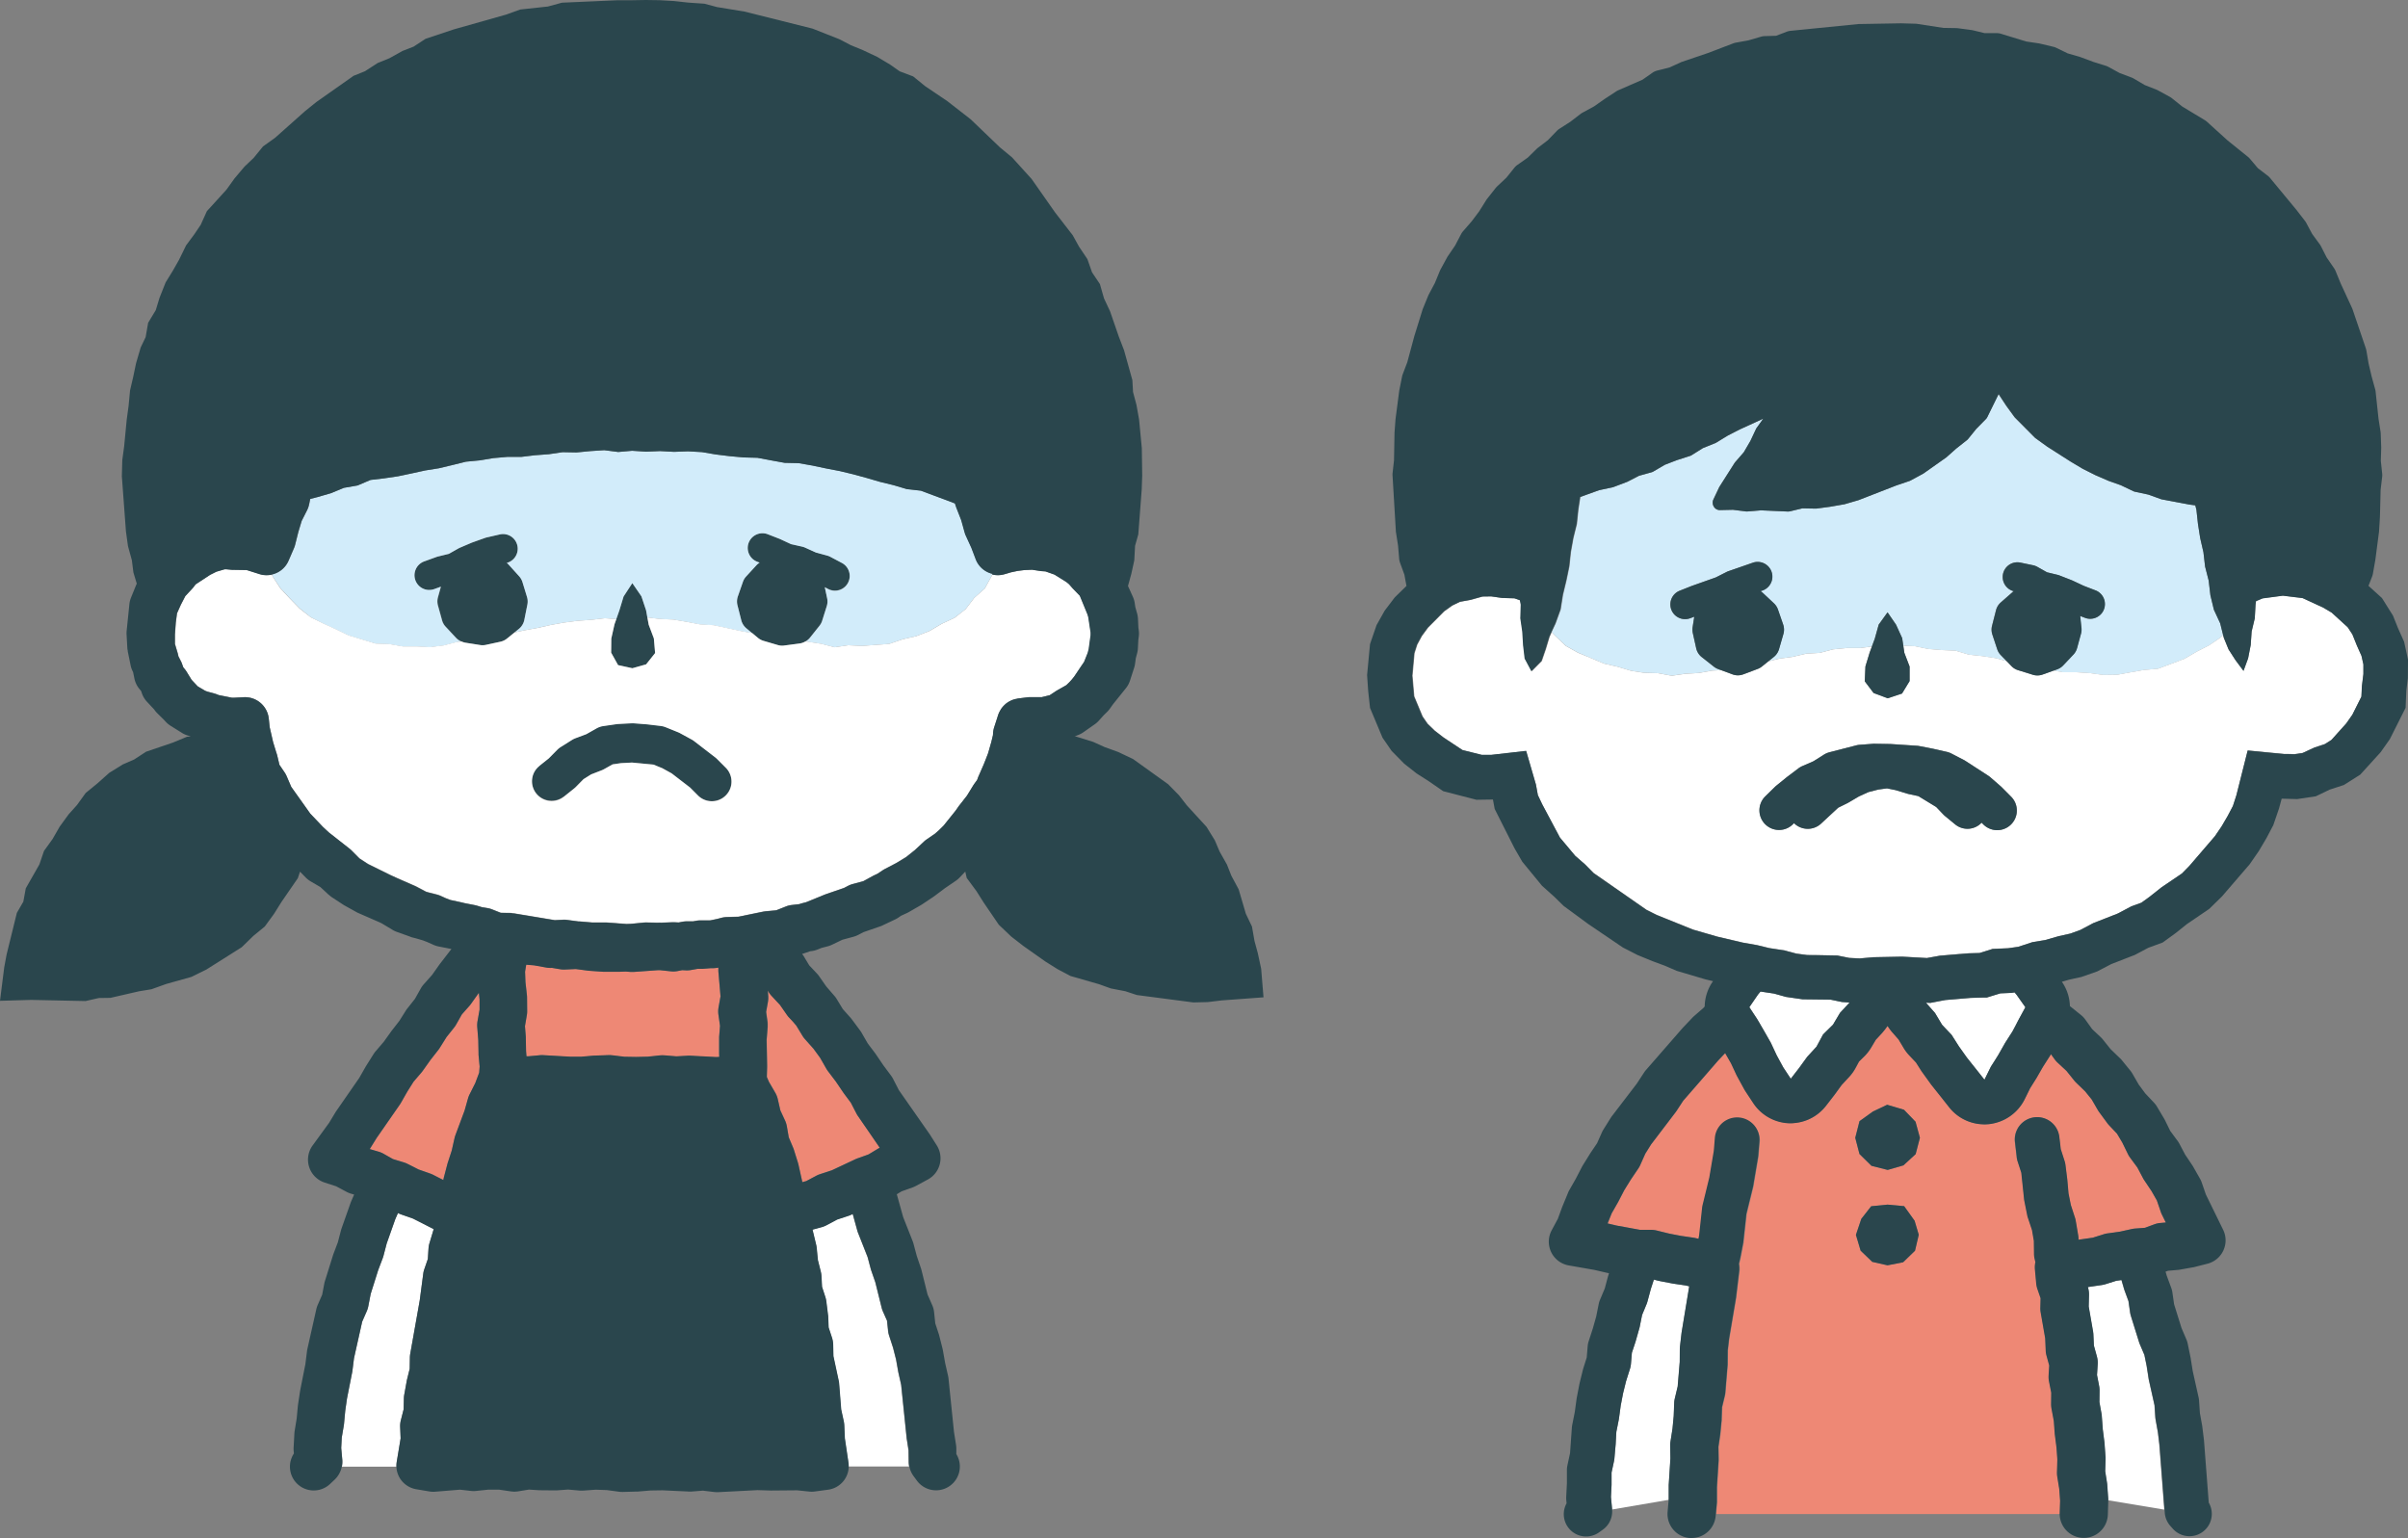
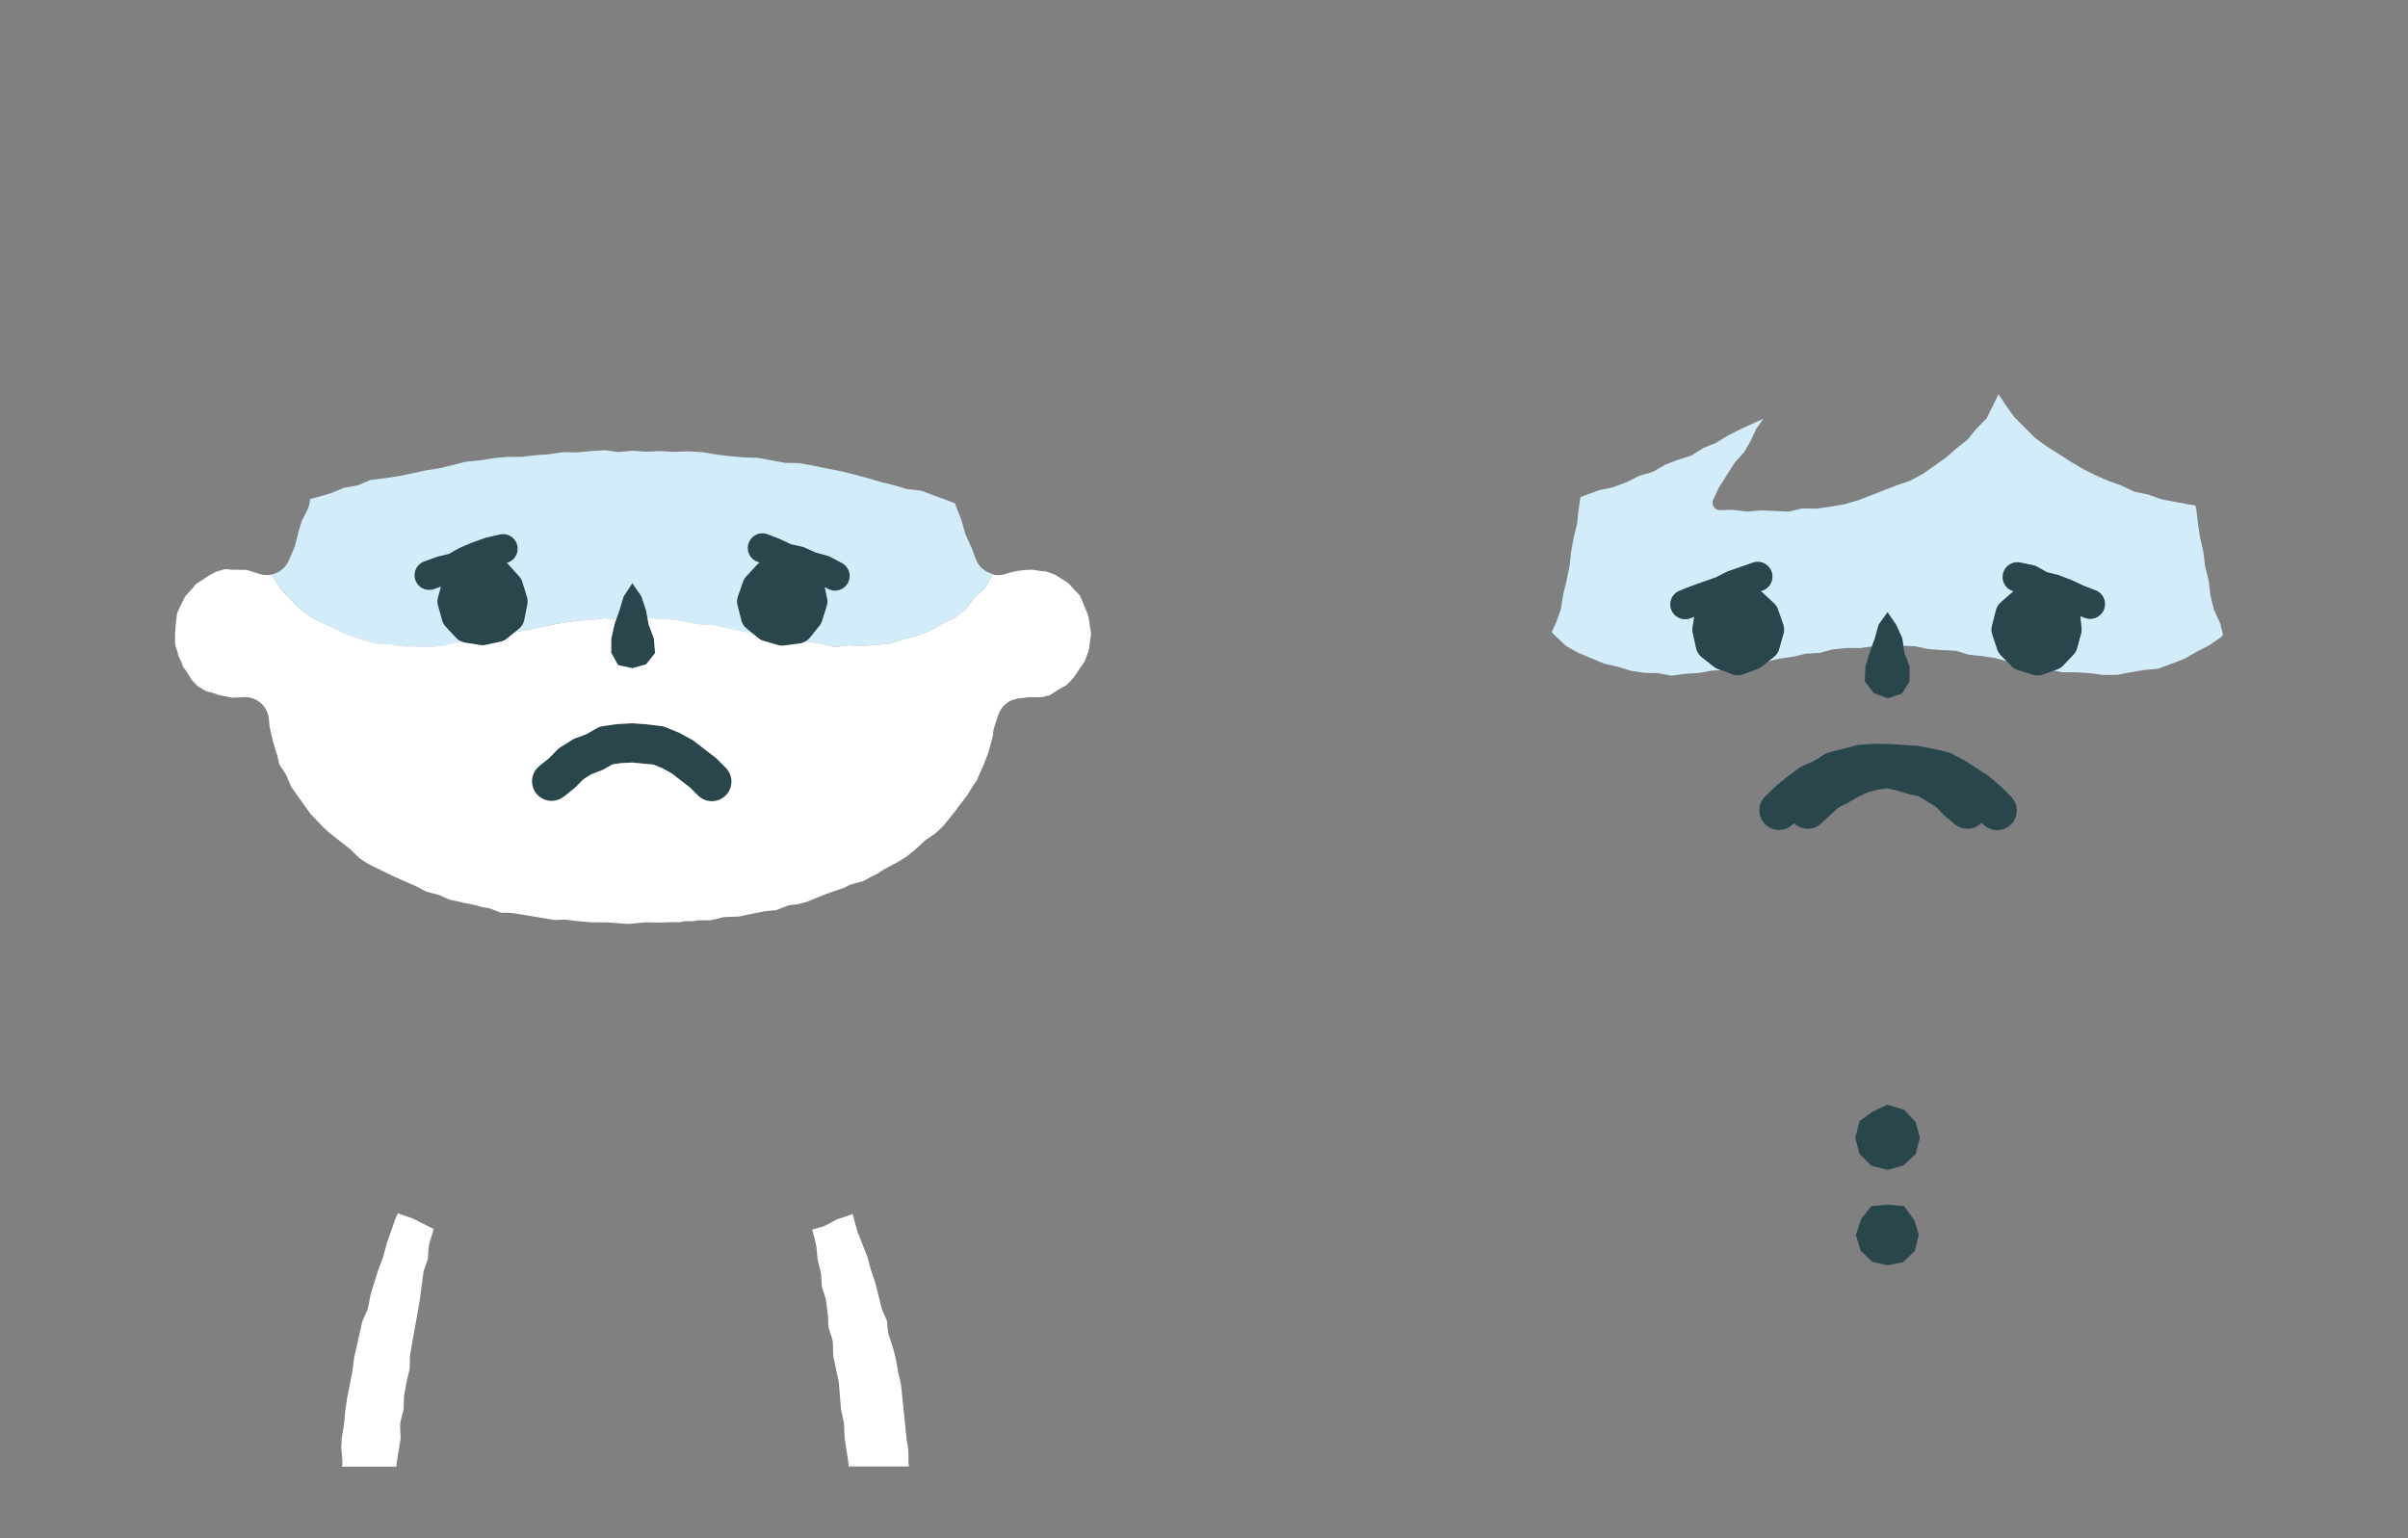
<svg xmlns="http://www.w3.org/2000/svg" viewBox="0 0 1178.08 752.65">
  <rect x="0" y="0" width="1178.08" height="752.65" fill="#808080" stroke="none" />
  <defs>
    <style>.cls-1{fill:#2a464d}.cls-2{fill:#d2ecfa}.cls-3{fill:#ee8875}.cls-4{fill:#fff}</style>
  </defs>
  <g id="レイヤー_2" data-name="レイヤー 2">
    <g id="レイヤー_1-2" data-name="レイヤー 1">
      <path class="cls-1" d="M309.39 326.97l6.72-1.91 4.4-5.51-.61-7.15-2.53-6.71-.66-3.59-.64-3.52-2.26-6.81-4.45-6.47-4.27 6.53-2.08 6.85-1.49 4.22-.9 2.54-1.56 7.01-.08 6.9 3.43 6.09 6.98 1.53zM210.11 288.66a7.16 7.16 0 002.47-.44l3.17-1.15v.09l-1.41 5.1a7.58 7.58 0 000 4l2 7.21a7.53 7.53 0 001.77 3.18l5.14 5.51a7.55 7.55 0 002.6 1.73 7.84 7.84 0 001.75.59l7.35 1.16a6.91 6.91 0 001.19.1 7.83 7.83 0 001.6-.17l7.06-1.57a7.54 7.54 0 003.23-1.56l3.71-3.06 2.17-1.78a7.57 7.57 0 002.61-4.37l1.5-7.52a7.57 7.57 0 00-.19-3.69l-2.22-7.25a7.43 7.43 0 00-1.63-2.88l-5.42-6a6.44 6.44 0 00-.65-.52 7.18 7.18 0 00-3.62-13.9l-6.23 1.53a5.91 5.91 0 00-.82.24l-6.39 2.28L225 268c-.24.1-.47.22-.7.34l-4.7 2.66-5.27 1.31a6.75 6.75 0 00-.73.22l-6 2.18a7.2 7.2 0 002.47 14zM362.64 303.45a7.58 7.58 0 002.49 3.95l2.93 2.44 2.76 2.31a7.68 7.68 0 002.7 1.45l7 2.06a7.58 7.58 0 002.16.32 7.26 7.26 0 001-.08l7.55-1a7.48 7.48 0 002.8-1 7.59 7.59 0 002.09-1.79l4.79-6a7.56 7.56 0 001.32-2.47l2.24-7.13a7.47 7.47 0 00.19-3.84l-1.15-5.42 1.64.86a7.2 7.2 0 106.69-12.76l-5.67-3a7.29 7.29 0 00-1.45-.57l-5.6-1.53-5.26-2.38a7.26 7.26 0 00-1.36-.46l-5.5-1.18-5.47-2.54-5.9-2.3a7.2 7.2 0 10-5.25 13.41l1.23.48a7.68 7.68 0 00-1.51 1.23l-5.1 5.54a7.49 7.49 0 00-1.57 2.63l-2.43 7.09a7.66 7.66 0 00-.19 4.37zM275.87 389.78l5-4a10.49 10.49 0 00.86-.77l3.74-3.8 3.71-2.33 5.15-2a8.82 8.82 0 001.28-.61l4.09-2.3 4.19-.61 5.32-.27 10.48 1 4.3 1.75 4.57 2.49 9 6.93 4.06 4.07a9.61 9.61 0 0013.6-13.57l-4.47-4.48a9.2 9.2 0 00-.87-.77l-10.38-8a9.55 9.55 0 00-1.16-.75l-5.66-3.09a10.07 10.07 0 00-1-.47l-6-2.43a10 10 0 00-2.46-.64l-6.84-.81-6.35-.49a10.07 10.07 0 00-1.23 0l-6.38.33c-.3 0-.59 0-.89.09l-6.4.93a9.61 9.61 0 00-3.33 1.14l-5 2.83-5.36 2a10.14 10.14 0 00-1.68.84l-5.46 3.43a9.66 9.66 0 00-1.74 1.39l-4.12 4.18-4.58 3.65a9.6 9.6 0 0012 15z" />
      <path class="cls-2" d="M1083.12 298.34l-1.71-7.07-.85-7.21-1.75-6.86-.81-7-1.58-6.88-1.09-6.94-.77-7-.55-2.12-2.81-.37-13.53-2.55a3.21 3.21 0 01-.53-.15L1051 242l-6.4-1.33a4.23 4.23 0 01-.83-.27l-6.15-2.93-6-2.13-6.41-2.78-6.21-3.11-6-3.58-11.44-7.31-5.69-4.12a2.67 2.67 0 01-.44-.38l-9.58-9.59a4.15 4.15 0 01-.38-.44l-4-5.5-3.72-5.66-5.54 11.29a3.59 3.59 0 01-.67.94l-4.72 4.8-4 4.94a4.31 4.31 0 01-.57.56l-5.25 4.12-4.83 4.29-11.26 7.95-6.28 3.39q-.27.14-.54.24l-6.37 2.16-18.52 7.2-6.85 2-7 1.22-6.77.91h-.55l-6.29-.12-6.14 1.47a4.77 4.77 0 01-1 .09l-13.2-.58-6.46.54a3.22 3.22 0 01-.76 0l-6.4-.81-6.19.14a3.39 3.39 0 01-3.14-1.65 3.64 3.64 0 01-.24-3.54l2.87-6.08 7.51-11.82a4.7 4.7 0 01.34-.44l4.31-4.81 3.21-5.51 2.76-5.86a3.57 3.57 0 01.33-.56l3.22-4.49-11.63 5.32-5.83 3-5.55 3.4a2.73 2.73 0 01-.54.27l-6 2.42-5.5 3.45a3.06 3.06 0 01-.82.38l-6.48 2.08-5.83 2.25-5.58 3.27a3.11 3.11 0 01-.86.37l-6.14 1.72-5.69 2.94-6.71 2.54a3.8 3.8 0 01-.51.15l-6.63 1.43-9.23 3.32-.94 6.18-.73 7-1.69 6.84-1.25 6.93-.75 7-1.43 6.91-1.69 7-1.14 7.19-2.48 6.83-2 4.29 1.84 1.84 5 4.77 6 3.39 6.35 2.66 6.31 2.69 6.72 1.54 6.6 2 6.58 1 6.64.17 6.64 1.24 6.64-.95 6.65-.4 6.56-1.17 4.28-.22-1.45-.54a7.6 7.6 0 01-2.06-1.16l-5.93-4.68a7.6 7.6 0 01-2.7-4.31l-1.66-7.48a7.8 7.8 0 01-.09-2.81l.81-5.14-1.83.67a7.2 7.2 0 11-5.32-13.39l5.9-2.34 11.77-4.17 5.28-2.67a6.92 6.92 0 011-.42l11.73-4.07a7.2 7.2 0 114.95 13.53l-1.06.37a6.82 6.82 0 011 .72l5.53 5.17a7.66 7.66 0 012 3.06l2.55 7.37a7.65 7.65 0 01.12 4.59l-2.15 7.44a7.63 7.63 0 01-2.55 3.82l-2.75 2.19 5.42-1.34 6.61-.92 6.51-1.52 6.69-.4 6.49-1.72 6.66-.65h6.7l5.65-.76 1.42-3.81 1.92-6.9 4.32-6 4.17 6.07 3 6.57.54 3.72 5.68.22 6.6 1.36 6.66.54 6.7.3 6.45 1.94 6.64.72 6.6 1 5.25 1.48-2.91-3a7.57 7.57 0 01-1.74-2.87l-2.38-7.2a7.64 7.64 0 01-.15-4.24l1.94-7.62a7.54 7.54 0 012.34-3.83l6-5.26a4 4 0 01.34-.23 7.19 7.19 0 013.27-14l6.27 1.31a7.52 7.52 0 012 .77l4.72 2.66 5.23 1.26a7.6 7.6 0 01.92.3l5.9 2.3.43.19 5.54 2.59 5.69 2.19a7.2 7.2 0 01-2.58 13.92 7.1 7.1 0 01-2.58-.48l-2.31-.89v.09l.6 5.81a7.6 7.6 0 01-.22 2.77l-1.91 7a7.63 7.63 0 01-1.82 3.24l-5 5.29a7.64 7.64 0 01-2.94 1.91l-1.68.6 4.44.83h6.72l6.63.43 6.62.9 6.66-.08 6.56-1.21 6.52-1.14 6.93-.61 6.47-2.42 6.46-2.44 6-3.49 6.12-3.14 5.7-3.9 1.08-1.21-1.39-5.64z" />
-       <path class="cls-3" d="M1057.06 592.76l-1.86-5.42-2.6-4.55-3.54-5.28a9.75 9.75 0 01-.64-1.07l-2.75-5.2-3.5-4.73a11.07 11.07 0 01-1.12-1.83l-2.79-5.7-2.56-4.3-3.79-4a13.06 13.06 0 01-.9-1.07l-4-5.43a12.2 12.2 0 01-.74-1.13l-2.94-5.09-3.24-4-3.6-3.48-.79-.77a10.74 10.74 0 01-1-1.11l-3.7-4.6-4.33-4.07a11.78 11.78 0 01-1.51-1.73l-1.73-2.4c-.13.23-.26.48-.41.71l-3.33 5.2-.59 1-2.51 4.29c-.14.25-.29.51-.45.76l-3 4.78-.22.47-2.43 4.99a22.21 22.21 0 01-17.29 12 22.34 22.34 0 01-2.31.12c-.53 0-1 0-1.58-.08a21.87 21.87 0 01-15.55-8.2l-4.38-5.54-4.19-5.26c-.22-.28-.44-.57-.64-.86l-3.92-5.44c-.24-.34-.47-.68-.69-1l-2.47-3.89-3.19-3.37a21.13 21.13 0 01-2.9-3.82l-2.44-4.08-3.11-3.58a24.17 24.17 0 01-1.7-2.22l-.57-.84-1.25 1.7c-.47.63-1 1.24-1.51 1.82l-3 3.25-2.27 3.82a22.19 22.19 0 01-3.45 4.39l-2.49 2.45-1.65 3.07a22 22 0 01-3.14 4.4l-3.71 4-3.22 4.43-.38.51-4.08 5.27a22.17 22.17 0 01-3.07 3.2 21.8 21.8 0 01-12.42 5.19c-.6.05-1.19.1-1.8.1h-.81a22 22 0 01-17.42-9.8l-3.68-5.57-.09-.16c-.31-.47-.6-.94-.87-1.44l-3.25-5.84c-.21-.39-.41-.78-.59-1.18l-1.16-2.49-1.3-2.78-2.87-5-3.41 3.6-9 10.37-8.12 9.33-3.2 4.89c-.16.24-.33.49-.51.72l-12 15.77-2.84 4.55-2.45 5.49a11.4 11.4 0 01-1 1.81l-3.66 5.41-3.2 5.18-2.91 5.6c-.07.14-.15.28-.23.42l-3 5.26-2 4.95 4.45 1.07 4.86.89 6.64 1.22h5.5a11.33 11.33 0 012.78.35l6 1.48 1.91.37 3.84.74 6.15.9c.33 0 .66.11 1 .19l1.5.35.33-1.56 1.45-13.38a10.18 10.18 0 01.23-1.45l3.31-13.58 2.2-13 .17-1.94.38-4.71a10.93 10.93 0 0121.75 1.81l-.59 7.1c0 .3-.06.59-.11.89l-2.37 14c0 .29-.11.57-.19.86l-3.13 12.79-1.39 12.7-.1 1q0 .38-.12.75l-1.34 6.94-.71 3.09a11.91 11.91 0 01.15 3.38L849.49 635l-3.41 20.2-.65 5.65-.06 6.13v.8l-1.12 13.54a11.27 11.27 0 01-.28 1.74l-1.32 5.49-.21 5.59v.69l-.65 6.73a5.6 5.6 0 01-.07.59l-.17 1.18-.68 4.59.09 5.81v1l-.83 13V735.18l-.48 5.44v.22h168.14v-.36l.19-6.15-.4-5.64-1-6.2a12.05 12.05 0 01-.13-2.17l.18-6.18-.41-5.78-.81-6.36q0-.32-.06-.63l-.14-1.82-.31-4.24-1.12-6a11.78 11.78 0 01-.2-2.3l.06-5.56-1.08-5.44a11.4 11.4 0 01-.2-3l.29-4.86-1.29-4.69a11.55 11.55 0 01-.42-2.62l-.26-6-2.19-12.55a12 12 0 01-.18-2.32l.12-4.72-1.54-4.45a11.91 11.91 0 01-.6-2.77l-.64-7a11.52 11.52 0 01.24-3.43l-.41-1.76a11.21 11.21 0 01-.27-2.31V613l-.07-5.86-.9-5.28-2-6a9.2 9.2 0 01-.35-1.3l-1.39-6.94a11.56 11.56 0 01-.17-1.18L989 573.77l-2-5.77a10.63 10.63 0 01-.45-2.07l-.83-7.06a10.92 10.92 0 0121.7-2.55l.43 3.63.27 2.36 1.87 5.8a10.57 10.57 0 01.44 2l.88 7 .61 6.86 1.14 5.7 2 6.14a9.72 9.72 0 01.4 1.61l1.18 7a11 11 0 01.16 1.71v.52l7-1 4.4-1.38.92-.3a11.58 11.58 0 011.94-.43l5.91-.82 2.09-.46 3.74-.83a13.58 13.58 0 011.66-.25l4.84-.36 1-.38 3.56-1.31a11.41 11.41 0 013.06-.68l2.6-.23-2-4.07a10 10 0 01-.46-1.39zM936.9 612l-5.82 5.65-7.63 1.5-7.45-1.71-5.72-5.44-2.28-7.76 2.63-7.84 4.85-6.18 8-.79 8.1.75 5.11 7.14 2 6.86zm.31-47.27l-6 5.5-7.71 2.24-7.93-2-5.87-5.77-2.07-7.94 2.09-8.16 6.55-4.7 7-3.32 8.22 2.44 5.66 5.87 2.14 7.85z" />
-       <path class="cls-4" d="M1055.69 701l-1.13-6.31a11.89 11.89 0 01-.15-1.18l-.4-5.93-2.73-12.22c-.06-.23-.1-.47-.14-.72l-1-6.4-1.08-5.26-2.23-5.23a12 12 0 01-.43-1.19l-3.89-12.47a11.7 11.7 0 01-.44-1.86l-.8-5.59-1.92-5.22c-.09-.24-.17-.48-.24-.73l-1.27-4.35-2.55.36-5.24 1.65a12.37 12.37 0 01-1.8.42l-6.86 1a12 12 0 01.55 3.85l-.14 5.67 2.12 12.17a10.93 10.93 0 01.17 1.5l.24 5.43 1.46 5.29a11.5 11.5 0 01.4 3.87l-.32 5.3 1 5.15a11.09 11.09 0 01.23 2.44l-.06 5.63 1 5.53a11.57 11.57 0 01.17 1.3l.47 6.41.81 6.37.06.65.48 6.7v1.18l-.16 5.68.88 5.61c0 .33.08.66.11 1l.48 6.72v.87l27.46 4.58-2.44-31.77zM818.8 628.11l-.52-.09-6.28-1.21-.63-.14-2.2-.55-1.45 4.46-1.72 6.23a10.35 10.35 0 01-.46 1.36l-2.17 5.25-1.11 5.58a7.9 7.9 0 01-.2.84l-1.83 6.46c0 .15-.09.3-.14.46l-1.71 5.17-.46 5.48a11.22 11.22 0 01-.47 2.36l-1.92 6.09-1.46 5.9-1.15 6-.87 6.38c0 .22-.07.44-.11.66l-1.16 5.83-.33 6-.62 7.06a10 10 0 01-.21 1.33l-1.18 5.49v6.03l-.3 5.91.57 6v.16l27.73-4.74V727.4v-.77l.83-13-.1-6.3a12.18 12.18 0 01.13-1.91l1-6.41.58-6.1.25-6.42a11.08 11.08 0 01.32-2.3l1.38-5.78 1-12 .06-6.35c0-.42 0-.83.07-1.25l.77-6.67c0-.27.08-.54.13-.81l3.62-21.93-1.73-.41zM897.36 489.48l-1.8-.37-9.11-.11-4.54-.05-5.68-.82-2.49-.36-1.41-.4-4.38-1.22-6.63-.98-1.24 1.5-4.22 6.16 3.75 5.68.97 1.66 1.16 2.02 1.26 2.16 3.36 5.83 1.18 2.53 1.68 3.58 1.58 2.92 1.63 2.99 3.68 5.57 4.08-5.27 1.35-1.87 2.6-3.57 4.56-4.96 3.22-5.96 3.7-3.64 1.13-1.11 3.44-5.79 4.57-4.94.11-.15-3.73-.24-3.78-.79zM985.63 485.59l-1.67.23-5.33.23-3.49 1.07-3.07.95-1.41.04-6.56.18-3.67.31-8.68.73-2.2.41-5.14.97-2.15-.08 4.42 5.04 3.46 5.78 1.4 1.49 3.23 3.41 3.61 5.67 3.91 5.45 2.86 3.6 1.33 1.66 4.41 5.57 3.15-6.38 1.84-2.94 1.73-2.77 2.19-3.86 1.13-1.98 3.64-5.68 1.45-2.74 1.06-2 .65-1.23 3.19-5.87-4.24-6.02-1.05-1.24zM1155.32 320.86l-2.23-5-1.66-4.12-.56-1.39-2.29-3.48-2.74-2.5-5.1-4.66-.61-.36-3.51-2.08-10.09-4.66-9.66-1.18-9.92 1.32-3.23 1.36-.24 1.76-.36 6.63-1.54 6.46-.45 6.59-1.27 6.52-2.26 6.16-3.92-5.26-3.39-5.26-2.33-5.7-.35-1.4-1.08 1.21-5.7 3.9-6.12 3.14-6 3.49-6.46 2.44-6.47 2.42-6.93.61-6.52 1.14-6.56 1.21-6.66.08-6.62-.9-6.63-.43h-6.72l-4.44-.83-5.42 1.95a7.74 7.74 0 01-2.56.44 7.49 7.49 0 01-2.25-.34l-7.27-2.26a7.55 7.55 0 01-3.21-2l-2.28-2.37-5.25-1.48-6.6-1-6.64-.72-6.45-1.94-6.7-.3-6.66-.54-6.6-1.36-5.68-.22.51 3.47 2.57 6.71v7.12l-3.71 6.1-7 2.31-6.87-2.58-4.32-5.72.32-7.27 2.09-6.85 1.09-2.92-5.65.76h-6.7l-6.66.65-6.49 1.72-6.69.4-6.51 1.52-6.61.92-5.42 1.34-3.08 2.53a7.72 7.72 0 01-2.07 1.17l-7 2.63a7.43 7.43 0 01-2.67.49 7.51 7.51 0 01-2.64-.48L842 327.9l-4.28.22-6.56 1.17-6.65.4-6.64.95-6.64-1.24-6.64-.17-6.58-1-6.6-2-6.72-1.54-6.32-2.69-6.37-2.62-6-3.38-5-4.77-1.84-1.84-1 2.28-1.79 5.94-2 5.83-4.94 5-3.28-6.16-.77-6.58-.4-6.59-.95-6.54.2-6.68-.44-2.17-2.7-.94-6-.17-5.37-.77-4.26.06-6 1.67-5.06.91-3.79 1.84-3.94 2.81-6 6.05-1.92 1.93-3 4.07-.14.25-2.16 4-1.35 4.2-1 11 .88 10.1 4.1 9.84 2.46 3.57 3.53 3.42 4.29 3.31 9.14 6.13 9.42 2.43h4.73l7.68-.87 8.33-.95 1-.12.86 2.94 3.91 13.47.13.68.83 4.53 2.15 4.52 2.9 5.44 5.75 10.81 7.47 8.92 4.89 4.27 4.15 4.07 25.87 18 5 2.51 17.77 7.16 11.89 3.44 12.52 2.94 6.9 1.21 4.61 1.12 1.35.33 2.54.39 5 .76 2 .56 3.77 1 5.16.68 2.44.05h2.29l10.2.2.78.17 5 1 5.06.25 2.46-.21 2.93-.25 1.4-.13 13.81-.27h.21l3.74.2 6.92.39 1.45.08 4-.72 2.38-.43 8.51-.72 1.19-.1h.22l4.2-.35 5.24-.14 3.24-1 3.15-1 3-.13 4.58-.2.5-.07 4.54-.65 7-2.3h.13l6-1 6.47-1.86 5.86-1.31 4.87-1.77 6.29-3.33 12-4.7 6.65-3.52 4.92-1.79 4-2.9 5.89-4.66 9.93-6.73 3.72-3.8 12.39-14.42 3.24-4.74 3.05-5.22.3-.57 2.25-4.29 1.69-5.22.95-3.77 3.91-15.51.67-2.64 1.46.14 8.86.86 7.32.71h1.56l3.69.1 4-.59 5.83-2.69 5-1.64 3.24-2.05 7.26-8.08 3-4.28 4.42-8.83.26-5.3.72-5.81V325zm-291.65 68.78l4.74-4.63c.19-.19.4-.37.61-.55l5.13-4.21 5.64-4.26a9.68 9.68 0 011.94-1.14l5.45-2.37 5.11-3.22a9.77 9.77 0 012.78-1.19l12.93-3.33a8.66 8.66 0 011.75-.3l6.71-.51a6.8 6.8 0 01.9 0l6.64.07h.61l13 .86a9.91 9.91 0 011.32.16l6.58 1.26 7 1.59a9.61 9.61 0 012.26.84l6 3.11a8.28 8.28 0 01.82.47l11.15 7.23a9.79 9.79 0 011.09.83l5 4.35c.18.15.35.31.51.47l4.62 4.66a9.6 9.6 0 11-13.63 13.53l-.82-.83a9.49 9.49 0 01-13 .79l-4.86-4a10.09 10.09 0 01-.83-.77l-3.53-3.69-8.71-5.32-4.64-1a7.44 7.44 0 01-.78-.2l-5.64-1.72-4.3-.87-4.24.57-4.87 1.26-4.63 2.11-5.09 3-.57.31-4.46 2.2-8.46 7.86a9.58 9.58 0 01-13.16-.28l-.61.59a9.6 9.6 0 01-13.42-13.74z" />
      <path class="cls-1" d="M931.49 543l-8.22-2.44-6.97 3.32-6.55 4.7-2.09 8.16 2.07 7.93 5.87 5.78 7.93 2 7.71-2.23 5.97-5.51 2.08-7.99-2.14-7.85-5.66-5.87zM931.58 590.18l-8.1-.75-8.03.79-4.84 6.18-2.64 7.84 2.31 7.71 5.68 5.49 7.49 1.69 7.63-1.5 5.82-5.65 1.83-7.8-2.04-6.86-5.11-7.14zM923.5 341.68l7.05-2.31 3.71-6.1v-7.13l-2.57-6.7-.51-3.47-.55-3.72-2.99-6.57-4.16-6.06-4.33 6.01-1.92 6.89-1.42 3.82-1.09 2.92-2.09 6.85-.32 7.27 4.32 5.72 6.87 2.58zM979.31 385.23c-.16-.16-.33-.32-.51-.47l-5-4.35a9.79 9.79 0 00-1.09-.83l-11.15-7.23a8.28 8.28 0 00-.82-.47l-6-3.11a9.61 9.61 0 00-2.26-.84l-7-1.59-6.48-1.26a9.91 9.91 0 00-1.32-.16l-13-.86h-.61l-6.71-.12a6.8 6.8 0 00-.9 0l-6.71.51a8.66 8.66 0 00-1.75.3l-12.88 3.33a9.77 9.77 0 00-2.78 1.19l-5.11 3.22-5.45 2.37a9.68 9.68 0 00-1.94 1.14l-5.64 4.26-5.2 4.2c-.21.18-.42.36-.61.55l-4.74 4.63a9.6 9.6 0 0013.42 13.74l.61-.59a9.58 9.58 0 0013.16.28l8.46-7.86 4.46-2.2.57-.31 5.09-3 4.63-2.11 4.87-1.26 4.24-.57 4.3.87 5.64 1.72a7.44 7.44 0 00.78.2l4.64 1 8.71 5.32 3.53 3.69a10.09 10.09 0 00.83.77l4.86 4a9.49 9.49 0 0013-.79l.82.83a9.6 9.6 0 1013.63-13.53zM865.08 323.65l2.75-2.19a7.63 7.63 0 002.55-3.82l2.15-7.44a7.65 7.65 0 00-.12-4.59l-2.55-7.37a7.66 7.66 0 00-2-3.06l-5.52-5.18a6.82 6.82 0 00-1-.72l1.06-.37a7.2 7.2 0 10-4.95-13.53l-11.73 4.07a6.92 6.92 0 00-1 .42l-5.28 2.67-11.77 4.17-5.9 2.34a7.2 7.2 0 105.32 13.39l1.83-.67-.81 5.14a7.8 7.8 0 00.09 2.81l1.66 7.48a7.6 7.6 0 002.7 4.31l5.93 4.68a7.6 7.6 0 002.06 1.16l1.45.54 5.57 2.07a7.51 7.51 0 002.64.48 7.43 7.43 0 002.67-.49l7-2.63a7.72 7.72 0 002.07-1.17zM1025.2 288.86l-5.69-2.19-5.54-2.59-.43-.19-5.9-2.3a7.6 7.6 0 00-.92-.3l-5.23-1.26-4.72-2.66a7.52 7.52 0 00-2-.77l-6.27-1.31a7.19 7.19 0 00-3.27 14 4 4 0 00-.34.23l-6 5.26a7.54 7.54 0 00-2.34 3.83l-1.94 7.62a7.64 7.64 0 00.15 4.24l2.38 7.2a7.57 7.57 0 001.74 2.87l2.91 3 2.28 2.37a7.55 7.55 0 003.21 2l7.27 2.26a7.49 7.49 0 002.25.34 7.74 7.74 0 002.56-.44l5.42-1.95 1.68-.6a7.64 7.64 0 002.94-1.91l5-5.29a7.63 7.63 0 001.82-3.24l1.91-7a7.6 7.6 0 00.22-2.77l-.6-5.81v-.09l2.31.89a7.1 7.1 0 002.58.48 7.2 7.2 0 002.58-13.92z" />
-       <path class="cls-1" d="M1173.19 307.35l-2.45-6.11-5.38-8.59-6.61-6 1.75-4.48a7.37 7.37 0 00.4-1.39l1.23-7 1.74-13.37a4.4 4.4 0 00.05-.51l.43-6.93.34-13.31.75-6.35a7.4 7.4 0 000-1.63l-.65-6.19.18-6.21a3.84 3.84 0 000-.48l-.23-6.69a8 8 0 00-.08-.84l-1-6.33-1.42-13.28a6.81 6.81 0 00-.22-1.18l-1.72-6.22-1.48-6.28-1.09-6.4a7.55 7.55 0 00-.35-1.32l-6.4-18.84c-.07-.2-.15-.41-.24-.61l-5.54-12-2.56-6.22a7.53 7.53 0 00-.78-1.42l-3.56-5.17-2.8-5.51a7.08 7.08 0 00-.63-1l-3.66-5-2.94-5.48a6.74 6.74 0 00-.66-1l-4.17-5.39L1110.52 87a7.29 7.29 0 00-1.14-1.08l-4.75-3.63-3.82-4.52a7.49 7.49 0 00-1-1l-10.06-8.11-10-9.07a8.28 8.28 0 00-1.18-.86l-10.93-6.6-4.93-3.95a7.44 7.44 0 00-1-.71l-5.89-3.22a6.94 6.94 0 00-.83-.39l-5.72-2.25-5.27-3.11a6.43 6.43 0 00-1.15-.56l-5.85-2.21-5.49-3a6.6 6.6 0 00-1.26-.53l-6-1.88L1018 28l-.57-.19-5.83-1.69-5.53-2.69a6.8 6.8 0 00-1.51-.54l-6.52-1.55q-.3-.07-.6-.12l-6.17-.92-12.21-3.74a7 7 0 00-2.18-.35h-5.95l-5.69-1.38a6.54 6.54 0 00-.75-.13l-6.64-.89a7.91 7.91 0 00-.84-.06l-6.28-.1-12.62-1.94a6.78 6.78 0 00-1-.1l-7.09-.2-20.14.35h-.62L876 15.08a7.51 7.51 0 00-1.83.43l-5.24 2-5.56.16a7.21 7.21 0 00-1.84.29l-6.08 1.77-6.23 1.14a8.19 8.19 0 00-1.2.33l-12.5 4.77-12.42 4.21a6.83 6.83 0 00-.75.29L816.83 33l-6 1.51a7.35 7.35 0 00-2.4 1.09l-4.87 3.4-11.73 5.12a7.44 7.44 0 00-1 .52L785 48.45l-5.13 3.61-5.52 3a7.76 7.76 0 00-1 .62l-5.06 3.89-5.35 3.43a7.17 7.17 0 00-1.31 1.08l-4.31 4.46-4.87 3.74a6.19 6.19 0 00-.67.58l-4.35 4.27-5.06 3.56a7.26 7.26 0 00-1.46 1.36L737 86.92l-4.54 4.28a7.65 7.65 0 00-.72.78l-4.16 5.27a5.06 5.06 0 00-.46.65l-3.43 5.47-3.69 4.92-4.23 4.87a7 7 0 00-.95 1.39l-2.93 5.59-3.54 5.2a5.73 5.73 0 00-.38.62l-3.21 5.89c-.12.23-.23.47-.33.7l-2.43 5.91-3 5.64c-.1.21-.2.42-.29.63l-2.54 6.21c-.09.22-.17.45-.24.67l-4 12.88-3.43 12.74-2.25 5.93a7.56 7.56 0 00-.33 1.15l-1.31 6.59a3.54 3.54 0 00-.08.45l-1.79 13.74-.5 6.69a3.85 3.85 0 000 .48l-.24 12.93-.71 6.41a6.2 6.2 0 000 1.22l1.61 27c0 .25 0 .5.08.74l1 6.42.55 6.49a7.63 7.63 0 00.42 1.88l2.14 5.88 1 5.47-5.74 5.63-4.9 6.44-4 7.11-3.19 9.3-1.43 15.14.54 7.86.9 8.21 6.1 14.56 4.44 6.45 6.15 6.26 6.1 4.8 6 3.83 7 4.84 16.27 4.2 8-.12h.07l.85 4.61 9.75 19.34 3.76 6.49 9.63 11.74 6.06 5.44 4.52 4.43 12 8.83 17 11.53 7.16 3.67 7.3 3 6 2.21 5.87 2.54 14.08 4.17 3.7.88-.27.39a21.86 21.86 0 00-3.81 12l-.66.75-4.53 3.94c-.28.25-.56.51-.82.79l-4.65 4.9-.38.42-17.55 20.13a11.75 11.75 0 00-1.14 1.49l-3.47 5.3-12 15.69a10.54 10.54 0 00-.72 1l-3.6 5.75a12.74 12.74 0 00-.78 1.46l-2.35 5.29-3.21 4.75c-.09.14-.18.27-.26.41l-3.57 5.76c-.16.26-.3.52-.44.78l-3 5.8-3.25 5.7A10.77 10.77 0 00767 584l-2.6 6.28c-.07.15-.12.3-.18.45l-2.06 5.62-3.03 5.65a11.79 11.79 0 008.45 17.2l12.42 2.17 6 1.39.67.14.51.1-.36 1.14c-.06.18-.11.35-.16.53l-1.55 5.81-2.33 5.52a11.17 11.17 0 00-.62 2l-1.24 6.2-1.65 5.82-2 6.16a10.88 10.88 0 00-.52 2.51l-.47 5.56-1.66 5.27c-.07.21-.13.43-.19.65l-1.61 6.52c0 .2-.09.39-.13.59L771.4 684l-.09.56-.86 6.33-1.25 6.27a11.59 11.59 0 00-.2 1.54l-.87 12.3-1.29 6a10.46 10.46 0 00-.25 2.3v6.46l-.33 6.44a12.22 12.22 0 000 1.6l.17 1.79a10.93 10.93 0 0016 14.13l1.78-1.28a10.93 10.93 0 004.49-9.75v-.16l-.57-6 .3-5.91v-6.11l1.18-5.49a10 10 0 00.21-1.33l.62-7.06.33-6 1.16-5.83c0-.22.08-.44.11-.66l.87-6.38 1.15-6 1.46-5.9 1.92-6.09a11.22 11.22 0 00.47-2.36l.46-5.48 1.71-5.17c0-.16.1-.31.14-.46l1.83-6.46a7.9 7.9 0 00.2-.84l1.12-5.56 2.17-5.25a10.35 10.35 0 00.46-1.36l1.66-6.23 1.45-4.46 2.2.55.63.14 6.33 1.21.52.09 5.89.86 1.73.41-3.62 21.93c0 .27-.1.54-.13.81l-.77 6.67c0 .42-.07.83-.07 1.25l-.06 6.35-1 12-1.38 5.78a11.08 11.08 0 00-.32 2.3l-.25 6.42-.58 6.1-1 6.41a12.18 12.18 0 00-.13 1.91l.1 6.3-.83 13v7.24l-.52 5.89a11.81 11.81 0 0010.71 12.8h1.06a11.79 11.79 0 0011.74-10.75l.1-1v-.22l.48-5.44V727.7l.83-13v-1l-.09-5.81.68-4.59.17-1.18a5.6 5.6 0 00.07-.59l.65-6.73v-.69l.21-5.59 1.32-5.49a11.27 11.27 0 00.28-1.74l1.12-13.54v-.8l.06-6.13.65-5.65 3.41-20.2 1.57-13.16a11.91 11.91 0 00-.15-3.38l.71-3.09 1.34-6.94q.07-.37.12-.75l.1-1 1.39-12.7 3.13-12.79c.08-.29.14-.57.19-.86l2.37-14c0-.3.09-.59.11-.89l.59-7.1a10.93 10.93 0 00-21.78-1.79l-.38 4.71-.17 1.94-2.2 13-3.31 13.58a10.18 10.18 0 00-.23 1.45l-1.45 13.38-.33 1.56-1.5-.35c-.33-.08-.66-.14-1-.19l-6.15-.9-3.84-.74-1.91-.37-6-1.48a11.33 11.33 0 00-2.78-.35h-5.45l-6.64-1.22-4.65-.84-4.52-1.06 2-4.95 3-5.26c.08-.14.16-.28.23-.42l2.91-5.62 3.2-5.18 3.66-5.41a11.4 11.4 0 001-1.81l2.44-5.48 2.83-4.52 12-15.77c.18-.23.35-.48.51-.72l3.2-4.89 8.12-9.33 9-10.37 3.41-3.6 2.87 5 1.3 2.78 1.16 2.49c.18.4.38.79.59 1.18l3.22 5.91c.27.5.56 1 .87 1.44l.09.16 3.68 5.57a22 22 0 0017.42 9.8h.81c.61 0 1.2 0 1.8-.1a21.8 21.8 0 0012.42-5.19 22.17 22.17 0 003.07-3.2l4.08-5.27.38-.51 3.22-4.43 3.71-4a22 22 0 003.14-4.4l1.65-3.07 2.49-2.45a22.19 22.19 0 003.45-4.39l2.27-3.82 3-3.25c.53-.58 1-1.19 1.51-1.82l1.25-1.7.57.84a24.17 24.17 0 001.7 2.22l3.11 3.54 2.44 4.08a21.13 21.13 0 002.9 3.82l3.19 3.37 2.47 3.89c.22.35.45.69.69 1l3.92 5.44c.2.29.42.58.64.86l4.19 5.26 4.38 5.54a21.87 21.87 0 0015.55 8.2c.53 0 1.05.08 1.58.08a22.34 22.34 0 002.31-.12A22.21 22.21 0 00990.49 538l2.44-4.94.22-.47 3-4.78c.16-.25.31-.51.45-.76l2.46-4.31.59-1 3.33-5.2c.15-.23.28-.48.41-.71l1.73 2.4a11.78 11.78 0 001.51 1.73L1011 524l3.71 4.63a10.74 10.74 0 001 1.11l.79.77 3.6 3.48 3.24 4 2.94 5.09a12.2 12.2 0 00.74 1.13l4 5.43a13.06 13.06 0 00.9 1.07l3.79 4 2.56 4.3 2.79 5.7a11.07 11.07 0 001.12 1.83l3.5 4.73 2.75 5.2a9.75 9.75 0 00.64 1.07l3.54 5.28 2.6 4.55 1.86 5.42a10 10 0 00.54 1.31l2 4.07-2.6.23a11.41 11.41 0 00-3.06.68l-3.56 1.31-1 .38-4.84.36a13.58 13.58 0 00-1.66.25l-3.74.83-2.09.46-5.91.82a11.58 11.58 0 00-1.94.43l-.92.3-4.4 1.38-7 1v-.52a11 11 0 00-.16-1.71l-1.18-7a9.72 9.72 0 00-.4-1.61l-2-6.14-1.14-5.7-.61-6.86-.88-7a10.57 10.57 0 00-.44-2l-1.87-5.8-.27-2.36-.43-3.63a10.92 10.92 0 10-21.7 2.55l.83 7.06A10.63 10.63 0 00987 568l1.88 5.84 1.33 12.67a11.56 11.56 0 00.17 1.18l1.39 6.94a9.2 9.2 0 00.35 1.3l2 6 .9 5.28.07 5.86v.44a11.21 11.21 0 00.27 2.31l.41 1.76a11.52 11.52 0 00-.24 3.43l.64 7a11.91 11.91 0 00.6 2.77l1.54 4.45-.12 4.72a12 12 0 00.18 2.32l2.19 12.55.26 6a11.55 11.55 0 00.42 2.62l1.29 4.69-.29 4.86a11.4 11.4 0 00.2 3l1.08 5.44-.06 5.56a11.78 11.78 0 00.2 2.3l1.12 6 .31 4.24.14 1.82q0 .32.06.63l.81 6.36.41 5.78-.18 6.18a12.05 12.05 0 00.13 2.17l1 6.2.4 5.64-.19 6.15v.36h-.21l.21.08a11.79 11.79 0 0023.57.27l.2-6.75v-.33-.87l-.48-6.72c0-.33-.06-.66-.11-1l-.88-5.61.16-5.68v-1.18l-.48-6.7-.06-.65-.81-6.37-.47-6.41a11.57 11.57 0 00-.17-1.3l-1-5.53.06-5.63a11.09 11.09 0 00-.23-2.44l-1-5.15.32-5.3a11.5 11.5 0 00-.4-3.87l-1.46-5.29-.24-5.43a10.93 10.93 0 00-.17-1.5l-2.12-12.17.14-5.67a12 12 0 00-.55-3.85l6.86-1a12.37 12.37 0 001.8-.42l5.24-1.65 2.55-.36 1.27 4.35c.07.25.15.49.24.73l1.92 5.22.8 5.59a11.7 11.7 0 00.44 1.86l3.89 12.47a12 12 0 00.43 1.19l2.23 5.23 1.08 5.26 1 6.4c0 .25.08.49.14.72l2.73 12.22.4 5.93a11.89 11.89 0 00.15 1.18l1.13 6.31.74 5.92 2.44 31.77.12 1.6a10.94 10.94 0 002.72 6.37l1.17 1.32a10.92 10.92 0 0017.62-12.73l-2.34-30.58-.82-6.65-.09-.59-1.08-6-.42-6.13a9.68 9.68 0 00-.23-1.59l-2.86-12.83-1-6.28a4.63 4.63 0 00-.09-.49l-1.35-6.58a10.41 10.41 0 00-.65-2.1l-2.41-5.65-3.62-11.6-.83-5.78a11.29 11.29 0 00-.56-2.22l-2.19-5.94-.59-2 1.19-.44 4.9-.43a9.41 9.41 0 001-.13l6.37-1.14c.29 0 .57-.11.85-.18l6.17-1.57a11.79 11.79 0 007.74-16.5l-8.5-17.37-2-5.8a11.36 11.36 0 00-.91-2l-3.35-5.9c-.15-.25-.3-.49-.46-.73l-3.44-5.12-2.87-5.44a11.44 11.44 0 00-1-1.52l-3.39-4.58-2.53-5.16a13.3 13.3 0 00-.45-.83l-3.47-5.84a11.58 11.58 0 00-1.56-2.07l-4.21-4.46-3.2-4.33-3.08-5.33a12.56 12.56 0 00-1.07-1.55l-4.28-5.26a10.35 10.35 0 00-1-1l-4.36-4.22-3.76-4.7a13.18 13.18 0 00-1.14-1.23l-4.1-3.85-3.31-4.62a11.63 11.63 0 00-2.21-2.33l-5.1-4.1-.27-.24a21.82 21.82 0 00-3.92-11.87l3.4-1 6.21-1.38 7.65-2.68 6.9-3.61 11.55-4.49 6.58-3.48 7-2.57 6.67-4.85 5.21-4.18 10.94-7.45 6.2-6.07 13.57-15.76 4.43-6.41 3.78-6.38 3.35-6.37 2.77-8.09 1.32-4.83 7.55.2 9.13-1.36 6.81-3.27 6.93-2.26 8-5.06 10-11 4.5-6.4 7.7-15.31.36-8.42.74-6.06.08-9.11-1.9-8.72zm-17.67 28.25l-.26 5.3-4.42 8.83-3 4.28-7.26 8.08-3.24 2.05-5 1.64-5.83 2.69-4 .59-3.69-.1h-1.56l-7.32-.71-8.86-.86-1.46-.14-.67 2.64-3.91 15.51-.95 3.77-1.69 5.22-2.25 4.29-.3.57-3.05 5.22-3.24 4.74-12.39 14.42-3.72 3.8-9.93 6.73-5.89 4.66-4 2.9-4.92 1.79-6.65 3.52-12 4.7-6.29 3.33-4.87 1.77-5.86 1.31-6.47 1.86-6 1h-.13l-7 2.3-4.54.65-.5.07-4.58.2-3 .13-3.15 1-3.24 1-5.24.14-4.2.35h-.22l-1.19.1-8.51.72-2.38.43-4 .72-1.45-.08-6.92-.39-3.74-.2h-.21l-13.81.27-1.4.13-2.93.25-2.46.21-5.06-.25-5-1-.78-.17-10.2-.2h-2.29l-2.44-.05-5.16-.68-3.77-1-2-.56-5-.76-2.54-.39-1.35-.33-4.61-1.12-6.9-1.21-12.52-2.94-11.89-3.44-17.77-7.16-5-2.51-25.87-18-4.09-4.23-4.89-4.27-7.47-8.92-5.75-10.81-2.9-5.44-2.15-4.56-.83-4.53-.13-.68-3.91-13.47-.86-2.94-1 .12-8.33.95-7.68.87h-4.73l-9.4-2.32-9.39-6.16-4.29-3.31-3.53-3.42-2.46-3.57-4.1-9.84-.88-10.1 1-11 1.35-4.2 2.16-4 .14-.25 3-4.07 1.92-1.93 6-6.05 3.94-2.81 3.79-1.84 5.06-.91 6-1.67 4.26-.06 5.37.77 6 .17 2.7.94.44 2.17-.2 6.68.95 6.54.4 6.59.77 6.58 3.28 6.16 4.94-5 2-5.83 1.79-5.94 1-2.28 2-4.29 2.48-6.83 1.14-7.19 1.69-7 1.43-6.91.75-7 1.25-6.93 1.69-6.84.73-7 .94-6.18 9.23-3.32 6.63-1.43a3.8 3.8 0 00.51-.15l6.71-2.54 5.69-2.94 6.19-1.72a3.11 3.11 0 00.86-.37l5.61-3.29 5.83-2.25 6.48-2.08a3.06 3.06 0 00.82-.38l5.5-3.45 6-2.42a2.73 2.73 0 00.54-.27l5.55-3.4 5.83-3 11.63-5.32-3.22 4.49a3.57 3.57 0 00-.33.56l-2.76 5.86-3.21 5.51-4.1 4.77a4.7 4.7 0 00-.34.44l-7.51 11.82-2.87 6.08a3.64 3.64 0 00.24 3.54 3.39 3.39 0 003.14 1.65l6.19-.14 6.4.81a3.22 3.22 0 00.76 0l6.46-.54 13.2.58a4.77 4.77 0 001-.09l6.14-1.47 6.29.12h.55l6.77-.91 7-1.22 6.85-2 18.52-7.2 6.37-2.16q.27-.1.54-.24l6.28-3.39 11.26-7.95 4.83-4.29 5.24-4.15a4.31 4.31 0 00.57-.56l4-4.94 4.72-4.8a3.59 3.59 0 00.67-.94l5.54-11.29 3.72 5.66 4 5.5a4.15 4.15 0 00.38.44l9.49 9.59a2.67 2.67 0 00.44.38l5.69 4.12 11.44 7.31 6 3.58 6.21 3.11 6.41 2.78 6 2.13 6.15 2.93a4.23 4.23 0 00.83.27L1051 242l6.14 2.21a3.21 3.21 0 00.53.15l13.53 2.55 2.81.37.55 2.12.77 7 1.09 6.94 1.58 6.88.81 7 1.75 6.86.85 7.21 1.71 7.07 3.08 6.64 1.41 5.67.35 1.4 2.33 5.7 3.39 5.26 3.92 5.26 2.26-6.16 1.27-6.52.45-6.59 1.54-6.46.36-6.63.24-1.76 3.23-1.36 9.92-1.32 9.66 1.18 10.09 4.66 3.51 2.08.61.36 5.1 4.66 2.74 2.5 2.29 3.48.56 1.39 1.66 4.12 2.23 5 .91 4.18v4.75zM984.57 504.69l-3.64 5.68-1.13 2-2.19 3.86-1.73 2.77-1.88 2.92-3.15 6.39-4.41-5.58-1.33-1.66-2.86-3.6-3.87-5.47-3.6-5.67-3.24-3.41-1.4-1.49-3.46-5.78-4.42-5 2.15.08 5.14-1 2.2-.41 8.68-.73 3.67-.32 6.56-.18h1.41l3.07-.95 3.49-1.07 5.33-.23 1.67-.23 1 1.24 4.24 6-3.19 5.87-.65 1.24L986 502zm-79.81-14l-4.57 4.94-3.44 5.79-1.13 1.11-3.7 3.64-3.22 6-4.56 5-2.6 3.57-1.35 1.87-4.08 5.27-3.68-5.57-1.63-3-1.58-2.92-1.68-3.59-1.18-2.52-3.36-5.93-1.26-2.17-1.16-2-1-1.66-3.75-5.68 4.22-6.16 1.24-1.5 6.63 1 4.38 1.22 1.41.4 2.49.36 5.68.82 4.54.05 9.11.11 1.8.37 3.78.79 3.73.25z" />
      <path class="cls-2" d="M477.44 273.6l-1.06-2.8-1.06-2.8-2.68-5.86a10.77 10.77 0 01-.64-1.75l-1.14-4.11-.52-1.86-.6-1.53-1.66-4.24c-.08-.19-.15-.39-.22-.59l-.58-1.76-3.88-1.49-6.4-2.35-6.39-2.39-6.86-.77-6.52-1.93-6.6-1.61-6.53-1.91-6.56-1.79-6.62-1.59-6.68-1.28-6.66-1.41-6.71-1.18-6.86-.15-6.7-1.22-6.69-1.23-6.83-.18-6.79-.62-6.76-.83-6.75-1.15-6.81-.38-6.85.25-6.79-.37-6.85.29-6.83-.45-6.81.6-6.83-.88-6.8.44-6.78.66-6.82-.13-6.74 1-6.77.5-6.74.81h-6.82l-6.76.59-6.7 1.11-6.76.65-6.62 1.64-6.61 1.58-6.7 1.07-6.63 1.45-6.62 1.35-6.72 1-6.77.8-6.31 2.69-6.71 1.17-6.34 2.62-6.51 1.89-3.66.93v.07l-.54 2.6a11.81 11.81 0 01-1 2.89l-.89 1.75-1.75 3.46-1.44 4.78-.16.52-1.6 6.36a10.83 10.83 0 01-.64 1.84l-2 4.64-.62 1.42a11.62 11.62 0 01-8.13 6.65v.06l.34.89 3.78 5.75 4.65 5 4.79 4.92L152 302l6.13 3.12 6.23 2.84 6.18 3 6.6 2 6.61 2 6.72.24 6.58 1.16h6.68l6.7.34 6.63-.83 6.5-1.69 2.22-.24a7.55 7.55 0 01-2.6-1.73l-5.18-5.55a7.53 7.53 0 01-1.77-3.18l-2-7.21a7.58 7.58 0 010-4l1.41-5.1v-.09l-3.17 1.15a7.2 7.2 0 11-4.94-13.53l6-2.18a6.75 6.75 0 01.73-.22l5.34-1.3 4.73-2.67c.23-.12.46-.24.7-.34l5.82-2.49 6.39-2.28a5.91 5.91 0 01.82-.24l6.23-1.41a7.18 7.18 0 013.62 13.9 6.44 6.44 0 01.65.52l5.42 6a7.43 7.43 0 011.63 2.88l2.22 7.25a7.57 7.57 0 01.19 3.69l-1.5 7.52a7.57 7.57 0 01-2.61 4.37l-2.17 1.78 4.62-1 6.56-1.2 6.52-1.47 6.58-1.19 6.62-.85 6.69-.48 6.64-.77 5.55.42 1.49-4.22 2.08-6.85 4.27-6.53 4.45 6.47 2.27 6.81.64 3.52 6 .74 6.69.3 6.6 1.12 6.55 1.29 6.69.4 6.53 1.4 6.53 1.42 5.77 1.07-2.93-2.44a7.58 7.58 0 01-2.49-3.95l-1.86-7.31a7.66 7.66 0 01.19-4.37l2.48-7.09a7.49 7.49 0 011.57-2.63l5.08-5.54a7.68 7.68 0 011.51-1.23l-1.23-.48a7.2 7.2 0 115.25-13.41l5.9 2.3 5.47 2.54 5.49 1.25a7.26 7.26 0 011.36.46l5.26 2.38 5.6 1.53a7.29 7.29 0 011.45.57l5.67 3a7.2 7.2 0 11-6.69 12.76l-1.64-.86 1.15 5.42a7.47 7.47 0 01-.19 3.84l-2.24 7.13a7.56 7.56 0 01-1.32 2.47l-4.79 6a7.59 7.59 0 01-2.13 1.68l1.2.15 6.58 1 6.54 1.68 6.7-1 6.64.34 6.62-.49 6.69-.49 6.54-2.25 6.73-1.56 6.46-2.5 5.95-3.52 6.28-2.93 5.48-4.25 4.21-5.52 5.17-4.6 3.31-6.05.37-.82.14-.31a11.58 11.58 0 01-8.17-7.18z" />
-       <path class="cls-3" d="M256.81 502.11l.41 5.27v.69l.13 6.28.23 2.51h.88l5.85-.55a12.06 12.06 0 011.7 0l12.86.85h5.57l6.08-.53h.57l6.53-.25a14.09 14.09 0 011.85.08l5.93.72 5.68.1 5.81-.13 6.05-.64a11.45 11.45 0 012.19 0l5.73.47 5.72-.31a11.2 11.2 0 011.16 0l12.6.67 1.51-.08-.06-1.72v-7.24-.91l.43-5.43-.77-5.46a11.59 11.59 0 01.07-3.67l.95-5.3-1-11.61a10.62 10.62 0 01-.06-1.38v-1.07a17.34 17.34 0 01-2.23.26h-1.37l-4.19.34h-2.44l-3.08.55a11.11 11.11 0 01-2.64.18l-1.75-.09-2.09.41a11.37 11.37 0 01-3.49.16l-5.24-.56h-1.07l-11.6.84h-1.9l-2.31-.17-3 .11h-7.93l-6.58-.5c-.28 0-.55-.05-.83-.08l-5.94-.79-5.26.23a10.54 10.54 0 01-2.38-.13l-4-.67h-.23a11.53 11.53 0 01-2.56-.16l-6-1.08-3.82-.31-.57 3.43.2 5.12.7 6.3a9.66 9.66 0 01.07 1.2l.06 6.72a11.51 11.51 0 01-.17 2zM376.22 529.3l3.06 5.26a11.44 11.44 0 011.29 3.28l1.23 5.4 2.31 5a11.52 11.52 0 01.89 2.87l.92 5.35 2.11 5c.14.34.27.69.38 1l2 6.4c.08.27.15.52.22.79l1.94 8.73 1.9-.52 4.84-2.57a11.72 11.72 0 011.86-.8l5.82-1.91 1.15-.54 10.39-4.88.16-.07c.32-.14.63-.28 1-.39l5.26-1.89 4.35-2.63.5-.3.62-.35-3.49-5.1L419.7 546a12.68 12.68 0 01-.76-1.28l-2.66-5.16-3.44-4.56-.31-.45-3.6-5.31-3.88-5.12a13.32 13.32 0 01-.83-1.28l-3-5.24-3.28-4.4-4.15-4.67a10.9 10.9 0 01-1.28-1.73l-3-4.93L388 500l-2.2-2.54c-.27-.32-.52-.65-.76-1l-3.35-4.82-4-4.3a11.66 11.66 0 01-1.53-2l-.42-.7.19 2.69a11.84 11.84 0 01-.16 2.85l-.87 4.89.68 4.87a11.78 11.78 0 01.06 1.88v.65l-.49 6.25.23 12.55v.75l-.14 4.86zM187.44 564.43l4.77 2.7 5.28 1.61a11.23 11.23 0 011.87.75l3.68 1.85 1.7.85 5.69 2a13.88 13.88 0 011.38.58l5.06 2.58.15-.7c.05-.23.1-.45.16-.68l1.7-6.48c.06-.22.12-.44.2-.66L221 563l1.38-6a12.82 12.82 0 01.47-1.57l4.45-11.94 1.71-6.05a11.93 11.93 0 01.8-2l2.72-5.42 1.91-5.09.23-3-.54-5.7v-.87l-.13-6.37-.3-3.8-.2-2.55a11.89 11.89 0 01.13-2.86l1-5.7v-5.1l-.35-3.08-.13.15-3.74 5.27c-.25.34-.52.67-.8 1l-3.63 4.09-2.7 4.79a11.37 11.37 0 01-1 1.53l-.79 1-3 3.76-3.24 5.17a11 11 0 01-.68 1l-4 5.11-3.74 5.27c-.21.29-.43.58-.66.84l-3.84 4.49-3 4.76-3.22 5.65c-.19.31-.38.62-.59.92l-11.11 16-.19.28-3.31 5.34.72.21 3.4 1a11.65 11.65 0 012.41.9z" />
      <path class="cls-4" d="M443.53 703.88c0-.19 0-.37-.07-.56l-2.66-25.8-1.3-5.75c0-.17-.08-.35-.11-.53l-1.09-6.13-1.44-5.64-1.95-6a11.62 11.62 0 01-.51-2.41l-.51-4.89-2-4.5a11.63 11.63 0 01-.63-1.83l-3.09-12.44-2-5.79a8.36 8.36 0 01-.25-.81l-1.53-5.75-4.67-11.85a11.4 11.4 0 01-.41-1.25l-2.21-8-.86.4a9.71 9.71 0 01-1.26.5l-5.5 1.81-5.11 2.72a12 12 0 01-2.45 1l-4.48 1.22v.19c.07.23.14.47.19.7l1.57 6.53a11 11 0 01.27 1.62l.56 5.81 1.42 5.65a11.45 11.45 0 01.34 2.24l.28 5.22 1.62 5a11.53 11.53 0 01.48 2.17l.83 6.66c0 .31.07.62.08.93l.22 5.15 1.62 4.94a11.83 11.83 0 01.58 3.34l.14 5.76 2.54 11.83a11.22 11.22 0 01.26 1.71l1 12.53 1.27 5.83a12.17 12.17 0 01.25 2l.26 6.2 1.78 11.74a11.83 11.83 0 01.14 2.22h29.59a11 11 0 01-.26-2.23l-.07-5.7zM197.48 689.59l.13-5.47a12 12 0 01.19-1.78l1.2-6.63q.06-.36.15-.72l1.3-5.26.09-5.45a12.44 12.44 0 01.2-2l4.62-26 1.73-13.12a10.67 10.67 0 01.54-2.23l1.7-4.91.33-5.14a12.21 12.21 0 01.47-2.62l1.87-6.21.17-.67-10.17-5.14-5.73-2a12.57 12.57 0 01-1.42-.6l-.15-.08-1.33 3.06-4.18 11.84-1.54 5.9c-.1.4-.23.8-.37 1.19l-2.27 6-3.64 11.61-1.16 6a11.6 11.6 0 01-.76 2.45l-2.24 5.12-4 17.9-.76 6.07c0 .25-.07.49-.12.73l-2.54 12.88-.86 6-.59 6.31c0 .29-.06.58-.11.87l-1 5.93-.27 5.12.53 5.84a11.6 11.6 0 01-.22 3.28H194a12.08 12.08 0 01.13-2.24l1.87-11.64-.23-5.55a11.44 11.44 0 01.35-3.35zM89.21 325.24l.36 1 .09.26.3.36.4.49a11.15 11.15 0 01.92 1.28l2.49 4 2.64 2.82.4.4 3.63 2.14 1.09.4 3.28.89a12.08 12.08 0 011.16.38l.34.13.73.29 6.46 1.28h.91l4.9-.26a11.72 11.72 0 0112.18 10.42l.45 4.26 1.66 7.24 1.51 4.94.22.67q.16.49.3 1l.32 1.35.75 3.18 2.55 3.77a11.66 11.66 0 011.07 2l2.07 4.85.08.2 6.66 9.37 2.63 3.71 6.21 6.53 2.92 2.71 10.18 8a11.47 11.47 0 01.91.81l3.91 3.85 4.2 2.74 11.14 5.48 3.34 1.52 8.38 3.67q.48.21.93.45l4.54 2.41 1.05.31 4.22 1.07a13.33 13.33 0 011.87.65l2.44 1.14 2.33.9 5.66 1.22.61.15.46.13 5.11 1c.39.08.77.17 1.15.28l2.44.74 2.3.38.37.06a11.89 11.89 0 012.4.67l.93.37 3.23 1.28 4.82.08a9.85 9.85 0 011.21.2h.41l.38.06 2.34.39 11.2 1.86 1.36.23 4.71.78 4.07-.19a11.77 11.77 0 012 .08l5.58.74a5.86 5.86 0 01.59 0l6.13.52h6.99l9.78.73 2-.08 6.32-.61c.46-.05.93-.05 1.38-.06l5.13.11h.54a11.28 11.28 0 011.54 0l5.45-.21h1l2.13.1 1.7-.33a14.34 14.34 0 012.31-.23h3.11l1.42-.26a10.15 10.15 0 012.25-.18H347l.65-.05 3.23-.68 2.1-.55a12.06 12.06 0 012.54-.36l2.7-.08 3.13-.1.23-.05 9.41-1.94 2.19-.45c.31-.07.63-.11 1-.15s.35-.07.53-.08l4.47-.41.66-.09 4.6-1.82a11 11 0 012.94-.74l3.69-.43.52-.18a8.28 8.28 0 01.81-.24l2-.52 9-3.67.59-.23 8.94-3.07 1.92-1a11.67 11.67 0 012.36-.92l5.18-1.4 4.66-2.55c.22-.11.43-.23.66-.33l1.55-.73 2.73-1.8a9 9 0 011-.58l5.58-2.94 4.76-2.89 4.29-3.43 4.58-4.24a10.58 10.58 0 011.28-1l4.13-2.85.25-.25 1.4-1.22 2.41-2.38 5.82-7.19 1.54-2.19c.12-.18.25-.34.37-.5l.14-.17 3.54-4.52 1-1.61 2.11-3.47c.17-.26.34-.52.52-.77l1.36-1.87.4-1.09c.08-.22.17-.44.26-.65l2.56-5.85 1-2.51 1.14-2.94L485 363l.81-3.23.08-1.11a11.39 11.39 0 01.53-2.78l1.69-5.23.07-.29c0-.06.06-.11.08-.18l.12-.38a11.24 11.24 0 011-2.14c.15-.27.3-.54.47-.8a12 12 0 011.6-1.87c.23-.22.45-.44.7-.64a12.16 12.16 0 012.07-1.33c.28-.14.54-.27.83-.39a11.25 11.25 0 012.51-.7c.16 0 .3-.11.46-.13l4.69-.58a10.81 10.81 0 011.39-.09h5.64l2.2-.54 1.69-.42 2.95-1.95.65-.4 4.47-2.54 1.6-1.55 1.21-1.34 1.09-1.36 3.53-5.16 1.4-2.05 1.56-3.91.2-.51.49-1.85.93-6.81v-1.29l-1.15-7.45-.35-1.25-.45-1.11-3.15-7.64-.24-.53-3.31-3.47c-.14-.15-.28-.3-.41-.46l-1.52-1.73-1.31-1.08-5.82-3.59-4.43-1.57-1.79-.12q-.49 0-1-.12l-3.77-.58-3.82.17-3.25.41-3.26.69-3.19.94a11.49 11.49 0 01-6 .11l-.37.82-3.31 6.05-5.17 4.6-4.21 5.52-5.43 4.25-6.28 2.93-5.95 3.52-6.46 2.5-6.73 1.56-6.58 2.25-6.69.49-6.62.49-6.64-.34-6.7 1-6.55-1.71-6.58-1-1.2-.15a7.48 7.48 0 01-2.8 1l-7.55 1a7.26 7.26 0 01-1 .08 7.58 7.58 0 01-2.16-.32l-7-2.06a7.68 7.68 0 01-2.7-1.45l-2.76-2.31-5.77-1.07-6.53-1.42-6.53-1.4-6.69-.4-6.53-1.24-6.6-1.12-6.69-.3-6-.74.65 3.58 2.53 6.72.61 7.15-4.4 5.52-6.72 1.9-7-1.53-3.38-6.09.07-6.89 1.57-7 .9-2.54-5.55-.42-6.64.77-6.69.48-6.62.85-6.58 1.19-6.52 1.47-6.56 1.2-4.62 1-3.76 3.02a7.54 7.54 0 01-3.2 1.52l-7.13 1.54a7.83 7.83 0 01-1.6.17 6.91 6.91 0 01-1.19-.1l-7.35-1.16a7.84 7.84 0 01-1.75-.59l-2.22.24-6.5 1.69-6.63.83-6.7-.34h-6.68l-6.58-1.16-6.72-.24-6.61-2-6.6-2-6.18-3-6.23-2.84L152 302l-5.42-4.25-4.79-4.92-4.65-5-3.78-5.83-.34-.89a11.63 11.63 0 01-6-.24l-6.29-2-6.26-.1a8.44 8.44 0 01-.87 0l-2.77-.26h-.9l-4 1.17-3.08 1.54-7.12 4.67-1 1.34c-.19.24-.38.47-.59.69l-3.42 3.74-2.18 4.21-1.3 2.9-.58 1.29-.6 4.54-.42 5.81v4.63l1.36 4.58q.13.48.24 1l.09.46 1.37 2.71a10.72 10.72 0 01.51 1.45zm174.7 49.51l4.58-3.65 4.12-4.18a9.66 9.66 0 011.74-1.39l5.46-3.43a10.14 10.14 0 011.68-.84l5.36-2 5-2.83a9.61 9.61 0 013.33-1.14l6.4-.93c.3 0 .59-.07.89-.09l6.38-.33a10.07 10.07 0 011.23 0l6.35.49 6.84.81a10 10 0 012.46.64l6 2.43a10.07 10.07 0 011 .47l5.66 3.09a9.55 9.55 0 011.16.75l10.38 8a9.2 9.2 0 01.87.77l4.47 4.48a9.61 9.61 0 01-13.6 13.57l-4.06-4.07-9-6.93-4.61-2.55-4.3-1.75-10.48-1-5.32.27-4.19.61-4.09 2.3a8.82 8.82 0 01-1.28.61l-5.15 2-3.71 2.33-3.74 3.8a10.49 10.49 0 01-.86.77l-5 4a9.6 9.6 0 01-12-15z" />
-       <path class="cls-1" d="M615.35 466.34l-1.6-5.88-1.24-7.09-3-6.27-3.51-11.94-3.59-6.69-2.16-5.47-3.55-6.28-2.36-5.55-4.06-6.59-9.69-10.58-3.8-4.89-5.31-5.4-17.15-12.31-7.28-3.45-6.51-2.35-5.74-2.6-8.5-2.64h-.57l2-.82a11.51 11.51 0 002.34-1.27l5.47-3.84a11.26 11.26 0 002-1.75l2.49-2.77 1.5-1.45a12 12 0 001.4-1.62l1.65-2.31 6.21-7.73a11.75 11.75 0 002-3.64l2.07-6.39a11.44 11.44 0 00.46-2.07l.36-2.63.65-2.45a11.34 11.34 0 00.37-2.38l.22-4.23.19-1.38a11.84 11.84 0 000-3.31l-.16-1.1-.21-4.43a12 12 0 00-.42-2.59l-.88-3.14-.3-2a11.49 11.49 0 00-.82-2.87l-2.47-5.46 1.65-6 1.43-6.53.39-7.15 1.58-5.59 1.66-21.81.25-6.89-.19-13.46-1.34-14-1.28-7.21-1.68-6.28L554 186l-4.08-14.63-2.58-6.72-4.27-12.36-2.95-6.29-2-7-3.85-5.73-2.27-6.48-4.12-6.14-3.07-5.55-8.67-11.22-11.44-16.31L495.12 77l-5.9-4.88-14.34-13.75-11.39-8.87-10.84-7.32-5.9-4.79-6.59-2.49-4.68-3.29-6.24-3.74-7.08-3.34-5.86-2.4-5.63-2.93-13.15-5.2-33.31-8.34-13.43-2.2-6.13-1.64-8.08-.56-6.77-.75-7-.41-6.91-.1-6.51.11h-7.11l-27.36 1.21-6.86 1.87-13.51 1.46-6.93 2.49-25.72 7.28L208.17 19l-5.81 3.81-5.45 2.12-6.38 3.56-5.72 2.32-6.3 4.06-5.51 2.21-18.18 12.8-5.54 4.46-14.6 13-6 4.31-4.57 5.6-4.48 4.27-4.88 5.77-3.93 5.48-9.61 10.56-3 6.65-3.16 4.69-4 5.38-3.49 7.14-3 5.28-3.52 5.71-3 7.55-1.82 6-3.74 6.21-1.22 7-2.44 5.11-2.26 7.73-1.41 6.75-1.51 6.47-.72 7.55-.92 6.8-1.26 13.08-.9 6.64-.22 7.93 2 27 1 7.21 1.9 6.91.76 6 1.64 5.46c-.1.21-.21.42-.3.64l-2.52 6.21a11.54 11.54 0 00-.79 3.12l-1.37 13.36a11.76 11.76 0 000 1.78l.37 6.61a11.43 11.43 0 00.2 1.17c0 .17 0 .34.05.51l1.33 6.51a11.57 11.57 0 001 2.91l.22.43.63 3.11a11.87 11.87 0 002.37 5.06l.92 1.11.4 1.15a11.54 11.54 0 002.45 4.09l3.53 3.78a13.12 13.12 0 001.27 1.6L80 352l1.21 1.29a11.49 11.49 0 002.26 1.85l5.7 3.57a11.7 11.7 0 003.09 1.29l1.06.29-1.87.22-6.81 2.83-13.17 4.48-5.84 3.81-5.48 2.38-6.67 4.12-5.79 5.16-5.76 4.71-4.26 5.9-4.11 4.59-4.37 6-3.44 6-4.22 5.87-2.27 6.64-6.65 11.67-1.19 6.51-3.17 5.49-5 20.31-1.18 6.33L0 489.7l15.23-.44 26.61.56 6.52-1.48 5.66-.08 14-3.21 6.07-1 7.18-2.57 12.4-3.48 7.25-3.57 17.33-10.94 5.73-5.58 5.56-4.56 4.49-6.16 3.68-5.87 8-11.63 1.06-3.18 2.88 2.95a11.89 11.89 0 002.36 1.82l4.71 2.75 3.38 3.13.36.35.17.14.09.08c.13.13.29.22.42.33a13.1 13.1 0 001.09.88l5.59 3.67c.24.16.49.31.74.45l5.85 3.25c.32.18.65.34 1 .49l10.42 4.56 1 .49 5.21 3.13a11.42 11.42 0 002.09 1l6.29 2.24c.35.12.66.3 1 .39l2 .51 3.58 1.05 2 .78 3.13 1.39a11.69 11.69 0 002.37.76l6.35 1.25-5.64 7.31c-.1.13-.21.26-.3.4l-3.53 5-4.05 4.55a11.51 11.51 0 00-1.47 2.06l-2.87 5.1-3.59 4.54a10.87 10.87 0 00-.74 1l-3.27 5.2-3.77 4.85a4.56 4.56 0 00-.31.42l-3.58 5-4.06 4.74a12.73 12.73 0 00-1 1.39l-3.59 5.7c-.09.15-.18.29-.26.44l-3.07 5.39-11.23 16.2-.34.51-3.18 5.27-8.17 11.22a11.8 11.8 0 006 18l5.64 1.83 5.06 2.7a11.91 11.91 0 002.22.91l1.5.44-1.38 3.17c-.15.32-.27.65-.39 1l-4.32 12.23c-.13.37-.25.73-.35 1.11l-1.52 5.85-2.14 5.65c-.06.17-.13.34-.18.51l-4.06 13a10.72 10.72 0 00-.28 1.15l-1 5.29-2.18 5a11.82 11.82 0 00-.71 2.18l-4.38 19.49c-.07.36-.14.72-.18 1.09l-.78 6.26-2.47 12.49c0 .22-.09.44-.12.67l-1 6.58c0 .2-.06.39-.08.59l-.57 6.17-1 6.16a11.82 11.82 0 00-.14 1.32l-.36 6.63a11.78 11.78 0 000 1.68l.13 1.43a11.64 11.64 0 0017.69 14.9l2.36-2.23a12.22 12.22 0 003.61-9.53l-.53-5.84.27-5.12 1-5.93c.05-.29.08-.58.11-.87l.59-6.31.86-6 2.54-12.88c.05-.24.09-.48.12-.73l.76-6.07 4-17.9 2.24-5.12a11.6 11.6 0 00.76-2.45l1.16-6 3.67-11.6 2.27-6c.14-.39.27-.79.37-1.19l1.54-5.9 4.18-11.84 1.33-3.06.15.08a12.57 12.57 0 001.42.6l5.73 2 10.16 5.18-.17.67-1.87 6.21a12.21 12.21 0 00-.47 2.62l-.33 5.14-1.7 4.91a10.67 10.67 0 00-.54 2.23l-1.73 13.12-4.62 26a12.44 12.44 0 00-.2 2l-.09 5.45-1.3 5.26q-.09.36-.15.72l-1.2 6.63a12 12 0 00-.19 1.78l-.13 5.47-1.34 5.29a11.44 11.44 0 00-.35 3.35l.23 5.55-1.94 11.56a12.08 12.08 0 00-.13 2.24 11.64 11.64 0 009.68 11.08l6.41 1.08a11.71 11.71 0 002.77.14l12.24-1 5.41.61a10.71 10.71 0 002.53 0l6-.63h5.13l5.77.85a12.13 12.13 0 003.56 0l5.33-.87 5.29.33h.62l6.6.06h1l5.66-.41 5.67.5a11.79 11.79 0 001.88 0l6-.43 5.4.19 6 .81a14.71 14.71 0 001.88.1l6.62-.19h.65l6.21-.52 5.86-.09 12.87.6a10.45 10.45 0 001.48 0l5.43-.44 5.44.66a13 13 0 001.4.09h.59l19.31-1 6.58.2 12.76-.11 6 .62a11.51 11.51 0 002.75-.05l6.46-.87a11.64 11.64 0 0010.06-11.21 11.83 11.83 0 00-.14-2.22l-1.73-11.78-.26-6.2a12.17 12.17 0 00-.25-2l-1.27-5.83-1-12.53a11.22 11.22 0 00-.26-1.71l-2.54-11.83-.14-5.76a11.83 11.83 0 00-.58-3.34l-1.62-4.94-.22-5.15c0-.31 0-.62-.08-.93l-.83-6.66a11.53 11.53 0 00-.48-2.17l-1.62-5-.28-5.22a11.45 11.45 0 00-.34-2.24l-1.42-5.65-.56-5.81a11 11 0 00-.27-1.62l-1.57-6.53c0-.23-.12-.47-.19-.7v-.19l4.48-1.22a12 12 0 002.45-1l5.11-2.72 5.5-1.81a9.71 9.71 0 001.26-.5l.86-.4 2.21 8a11.4 11.4 0 00.41 1.25l4.67 11.85 1.53 5.75a8.36 8.36 0 00.25.81l2 5.79 3.09 12.44a11.63 11.63 0 00.63 1.83l2 4.5.51 4.89a11.62 11.62 0 00.51 2.41l1.95 6 1.44 5.64 1.09 6.13c0 .18.07.36.11.53l1.3 5.75 2.66 25.8c0 .19 0 .37.07.56l.91 5.76.07 5.7a11 11 0 00.26 2.23 11.7 11.7 0 002 4.55l1.74 2.36a11.64 11.64 0 0019.22-13.09v-2.86a12.06 12.06 0 00-.15-1.69l-1-6.32-2.66-25.95a12.17 12.17 0 00-.24-1.47l-1.41-6.22-1.12-6.27c-.05-.27-.11-.54-.17-.81l-1.63-6.44c-.07-.26-.14-.51-.23-.77l-1.69-5.14-.57-5.45a11.43 11.43 0 00-.91-3.45l-2.31-5.27-2.95-11.91q-.14-.51-.3-1l-2-5.89-1.61-6a11.67 11.67 0 00-.44-1.34l-4.61-11.67-3.12-11.21 2.4-1.46 5.29-1.87a12.64 12.64 0 001.68-.75l5.83-3.15a11.8 11.8 0 004.34-16.7l-3.28-5.18-.43-.63-14.81-21.19-2.76-5.37a12.18 12.18 0 00-1-1.64l-3.86-5.19-3.62-5.35c-.12-.18-.24-.35-.37-.52l-3.6-4.76-3-5.21a10.8 10.8 0 00-.79-1.2l-4-5.39a9.87 9.87 0 00-.65-.8l-3.78-4.24-2.94-4.85a10.84 10.84 0 00-1.17-1.61l-4-4.63-3.49-5a11.6 11.6 0 00-1.09-1.34l-3.76-4-2.83-4.71a10.74 10.74 0 00-.66-.85l.5-.14 3.49-1.18.57-.07a12 12 0 003-.76l1.94-.79 3-.78a11.57 11.57 0 002.13-.78l5.1-2.45 5.41-1.46a12.68 12.68 0 002.37-.93l2.5-1.31 8.47-2.92c.36-.13.71-.28 1-.44l6.05-2.86a13.23 13.23 0 001.42-.8l1.44-1 3-1.38a9.59 9.59 0 00.9-.47l5.79-3.34.65-.4 5.55-3.71.52-.37 5.13-3.85 5.32-3.63a11.38 11.38 0 001.87-1.6l2.73-2.87.7 3.1 4.76 6.44 3.49 5.53 7.44 10.92 6.13 5.83 6 4.65 10.68 7.54 6 3.76 6.32 3.33 13.93 4 5.75 2.07 7.09 1.37 5.66 1.86 27.62 3.62 7.05-.17 6.94-.83 20.34-1.5-1.15-14zm-214.13 51.24l3 5.24a13.32 13.32 0 00.83 1.28l3.88 5.12 3.6 5.31.31.45 3.44 4.62 2.66 5.16a12.68 12.68 0 00.76 1.28l7.19 10.46 3.49 5.1-.62.35-.5.3-4.35 2.63-5.26 1.89c-.33.11-.64.25-1 .39l-.16.07-10.39 4.88-1.15.54-5.82 1.91a11.72 11.72 0 00-1.86.8l-4.84 2.57-1.9.52-1.94-8.73c-.07-.27-.14-.52-.22-.79l-2-6.4c-.11-.35-.24-.7-.38-1l-2.11-5-.92-5.35a11.52 11.52 0 00-.89-2.87l-2.31-5-1.23-5.4a11.44 11.44 0 00-1.29-3.28l-3.06-5.26-1.05-2.39.14-4.86v-.75l-.23-12.55.49-6.25v-.65a11.78 11.78 0 00-.06-1.88l-.68-4.87.87-4.89a11.84 11.84 0 00.16-2.85l-.19-2.69.42.7a11.66 11.66 0 001.53 2l4 4.3 3.35 4.82c.24.34.49.67.76 1L388 500l1.57 1.81 3 4.93a10.9 10.9 0 001.28 1.73l4.15 4.67zm-198.14 53.78l-3.68-1.85a11.23 11.23 0 00-1.87-.75l-5.28-1.61-4.77-2.7a11.65 11.65 0 00-2.47-1l-3.4-1-.72-.21 3.31-5.34.19-.28 11.11-16c.21-.3.4-.61.59-.92l3.22-5.65 3-4.76 3.84-4.49c.23-.26.45-.55.66-.84l3.74-5.27 4-5.11a11 11 0 00.68-1l3.24-5.17 3-3.76.79-1a11.37 11.37 0 001-1.53l2.7-4.79 3.63-4.09c.28-.32.55-.65.8-1l3.74-5.27.13-.15.35 3.08v5.1l-1 5.7a11.89 11.89 0 00-.13 2.86l.2 2.55.3 3.8.13 6.37v.87l.54 5.7-.23 3-1.91 5.09-2.72 5.42a11.93 11.93 0 00-.8 2l-1.71 6.05-4.45 11.94a12.82 12.82 0 00-.47 1.57L221 563l-1.91 5.87c-.08.22-.14.44-.2.66l-1.7 6.48c-.06.23-.11.45-.16.68l-.15.7-5.06-2.58a13.88 13.88 0 00-1.38-.58l-5.69-2zm-111.8-242.7a11.15 11.15 0 00-.92-1.28l-.4-.49-.3-.36-.09-.26-.36-1a10.72 10.72 0 00-.61-1.44l-1.37-2.71-.09-.46q-.11-.48-.24-1l-1.36-4.58v-4.63l.42-5.81.6-4.54.58-1.29 1.3-2.9 2.18-4.21 3.45-3.7c.21-.22.4-.45.59-.69l1-1.34 7.12-4.67 3.08-1.54 4-1.17h.9l2.77.26a8.44 8.44 0 00.87 0l6.26.1 6.29 2a11.63 11.63 0 006 .24v-.06a11.62 11.62 0 008.13-6.65l.62-1.42 2-4.64a10.83 10.83 0 00.64-1.84l1.6-6.36.16-.52 1.44-4.78 1.75-3.46.89-1.75a11.81 11.81 0 001-2.89l.54-2.6v-.07l3.66-.93 6.51-1.89 6.32-2.61 6.71-1.17 6.31-2.69 6.77-.8 6.72-1 6.62-1.41 6.63-1.45 6.7-1.07 6.61-1.58 6.62-1.64 6.76-.65 6.7-1.11 6.76-.59h6.82l6.74-.81 6.77-.5 6.74-1 6.82.13 6.78-.66 6.8-.44 6.83.88 6.81-.6 6.83.45 6.85-.29 6.79.37 6.85-.25 6.81.38 6.75 1.15 6.76.83 6.79.62 6.83.18 6.71 1.27 6.7 1.22 6.86.15 6.71 1.18 6.66 1.41 6.68 1.28 6.62 1.59 6.56 1.79 6.53 1.91 6.6 1.61 6.52 1.93 6.86.77 6.39 2.39 6.38 2.37 3.88 1.49.58 1.76c.07.2.14.4.22.59l1.66 4.24.6 1.53.52 1.86 1.14 4.11a10.77 10.77 0 00.64 1.75l2.68 5.86 1.06 2.78 1.06 2.8a11.58 11.58 0 008.19 7.16l-.14.31a11.49 11.49 0 006-.11l3.19-.94 3.26-.69 3.25-.41 3.82-.17 3.77.58q.49.07 1 .12l1.79.12 4.43 1.57 5.79 3.62 1.31 1.08 1.52 1.73c.13.16.27.31.41.46l3.31 3.41.24.53 3.15 7.67.45 1.11.35 1.25 1.12 7.46v1.29l-.93 6.81-.49 1.85-.2.51-1.56 3.91-1.4 2.05-3.39 5.08-1.09 1.36-1.21 1.34-1.6 1.55-4.47 2.54-.65.4-2.95 1.95-1.69.42-2.2.54h-5.64a10.81 10.81 0 00-1.39.09l-4.69.58c-.16 0-.3.1-.46.13a11.25 11.25 0 00-2.51.7c-.28.12-.56.26-.83.39a12.38 12.38 0 00-2.07 1.33c-.24.2-.47.42-.7.64a12.44 12.44 0 00-1.6 1.87c-.17.26-.32.53-.47.8a11.24 11.24 0 00-1 2.14l-.12.38c0 .07-.06.12-.08.18l-.07.29-1.69 5.23a11.39 11.39 0 00-.53 2.78l-.08 1.11L485 363l-1.61 5.61-1.14 2.94-1 2.51-2.56 5.85c-.09.21-.18.43-.26.65l-.4 1.09-1.36 1.87c-.18.25-.35.51-.52.77l-2.15 3.5-1 1.61-3.54 4.52-.14.17c-.12.16-.25.32-.37.5l-1.54 2.19-5.77 7.22-2.41 2.38-1.4 1.22-.25.25-4.13 2.85a10.58 10.58 0 00-1.28 1l-4.58 4.3-4.29 3.43-4.76 2.89-5.54 2.89a9 9 0 00-1 .58l-2.73 1.8-1.55.73c-.23.1-.44.22-.66.33l-4.66 2.55-5.18 1.4a11.67 11.67 0 00-2.36.92l-1.92 1-8.94 3.08-.59.23-9 3.67-2 .52a8.28 8.28 0 00-.81.24l-.52.18-3.69.43a11 11 0 00-2.94.74l-4.6 1.82-.66.09-4.47.41c-.18 0-.35.06-.53.08s-.64.08-1 .15l-2.19.45-9.41 1.94-.23.05-3.13.1-2.7.08a12.06 12.06 0 00-2.54.36l-2.1.55-3.23.68-.65.05h-4.18a10.15 10.15 0 00-2.25.18l-1.42.26h-3.11a14.34 14.34 0 00-2.31.23l-1.7.33-2.13-.1h-1l-5.45.21a11.28 11.28 0 00-1.54 0h-.54l-5.13-.11c-.45 0-.92 0-1.38.06l-6.32.61-2 .08-9.78-.73h-7l-6.13-.52a5.86 5.86 0 00-.59 0l-5.58-.74a11.77 11.77 0 00-2-.08l-4.07.19-4.71-.78-1.36-.23-11.2-1.86-2.34-.39-.38-.06H251a9.85 9.85 0 00-1.21-.2l-4.82-.08-3.23-1.28-.93-.37a11.89 11.89 0 00-2.4-.67l-.37-.06-2.3-.38-2.44-.74c-.38-.11-.76-.2-1.15-.28l-5.11-1-.46-.13-.61-.15-5.66-1.22-2.33-.9-2.45-1.09a13.33 13.33 0 00-1.87-.65l-4.22-1.07-1.05-.31-4.54-2.41q-.45-.24-.93-.45l-8.38-3.67-3.34-1.52-11.14-5.48-4.2-2.74-3.86-3.96a11.47 11.47 0 00-.91-.81l-10.18-8-2.91-2.71-6.21-6.53-2.63-3.71-6.69-9.4-.08-.2-2.07-4.8a11.66 11.66 0 00-1.07-2l-2.55-3.77-.75-3.18-.32-1.35q-.13-.53-.3-1l-.22-.67-1.51-4.94-1.66-7.24-.45-4.26a11.72 11.72 0 00-12.18-10.42l-4.9.26h-.91l-6.5-1.3-.73-.29-.34-.13a12.08 12.08 0 00-1.16-.38l-3.28-.89-1.09-.4-3.63-2.14-.4-.4-2.64-2.82zm166.1 185.69l-.13-6.28v-.69l-.41-5.27.89-5.29a11.51 11.51 0 00.17-2l-.06-6.72a9.66 9.66 0 00-.07-1.2l-.7-6.3-.2-5.12.57-3.43 3.82.31 6 1.08a11.53 11.53 0 002.56.16h.23l4 .67a10.54 10.54 0 002.38.13l5.26-.23 5.94.79c.28 0 .55.07.83.08l6.67.46h7.93l3-.11 2.31.17h1.9l11.6-.84h1.07l5.24.56a11.37 11.37 0 003.49-.16l2.09-.41 1.75.09a11.11 11.11 0 002.64-.18l3.08-.55h2.44l4.19-.34h1.37a17.34 17.34 0 002.23-.26v1.07a10.62 10.62 0 00.06 1.38l1 11.61-.95 5.3a11.59 11.59 0 00-.07 3.67l.77 5.46-.43 5.43v8.02l.06 1.72-1.51.08-12.6-.67a11.2 11.2 0 00-1.16 0l-5.72.31-5.73-.47a11.45 11.45 0 00-2.19 0l-6.05.64-5.81.13-5.68-.1-5.93-.72a14.09 14.09 0 00-1.85-.08l-6.53.25h-.57l-6.08.53h-5.57l-12.92-.72a12.06 12.06 0 00-1.7 0l-5.85.55h-.88z" />
    </g>
  </g>
</svg>